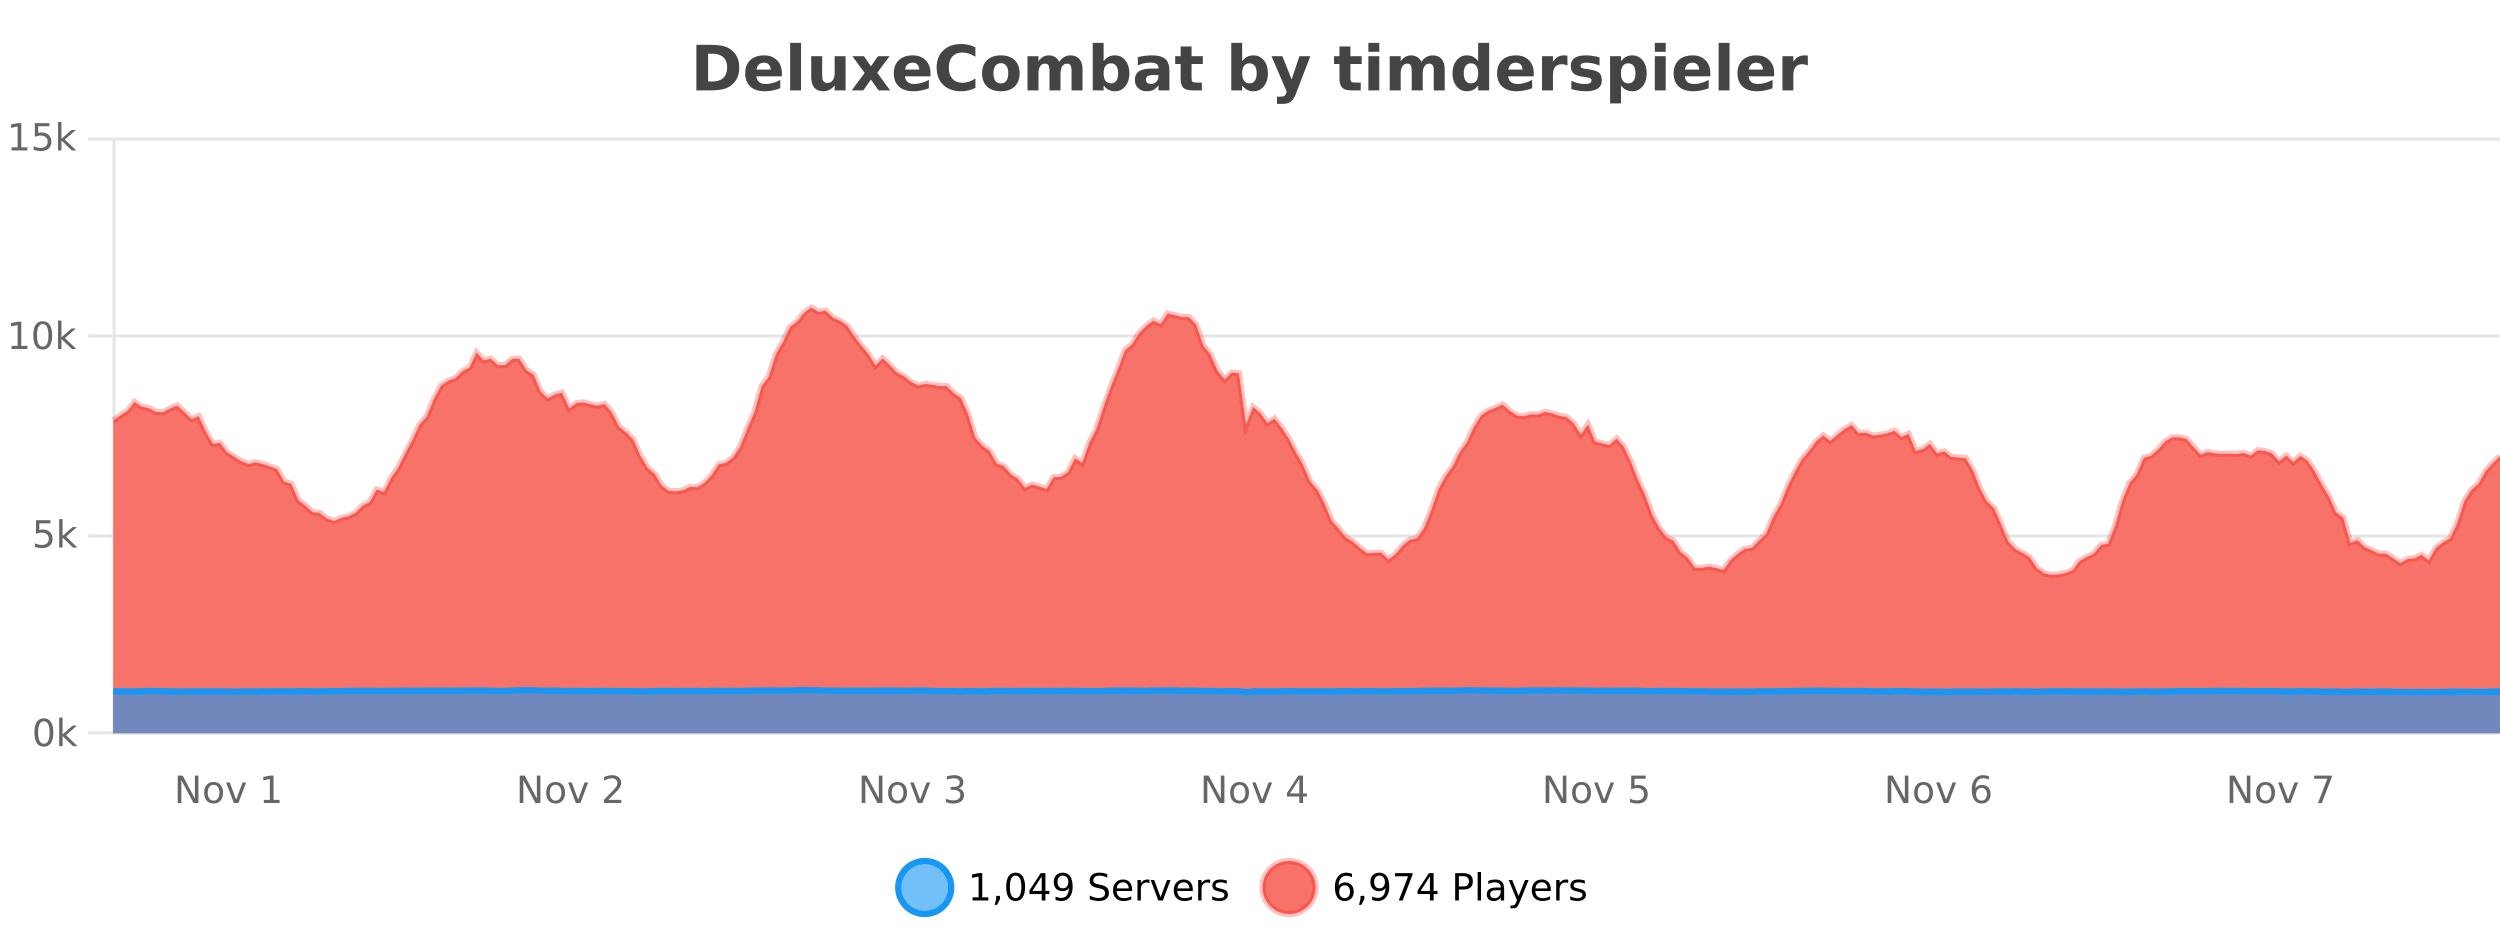
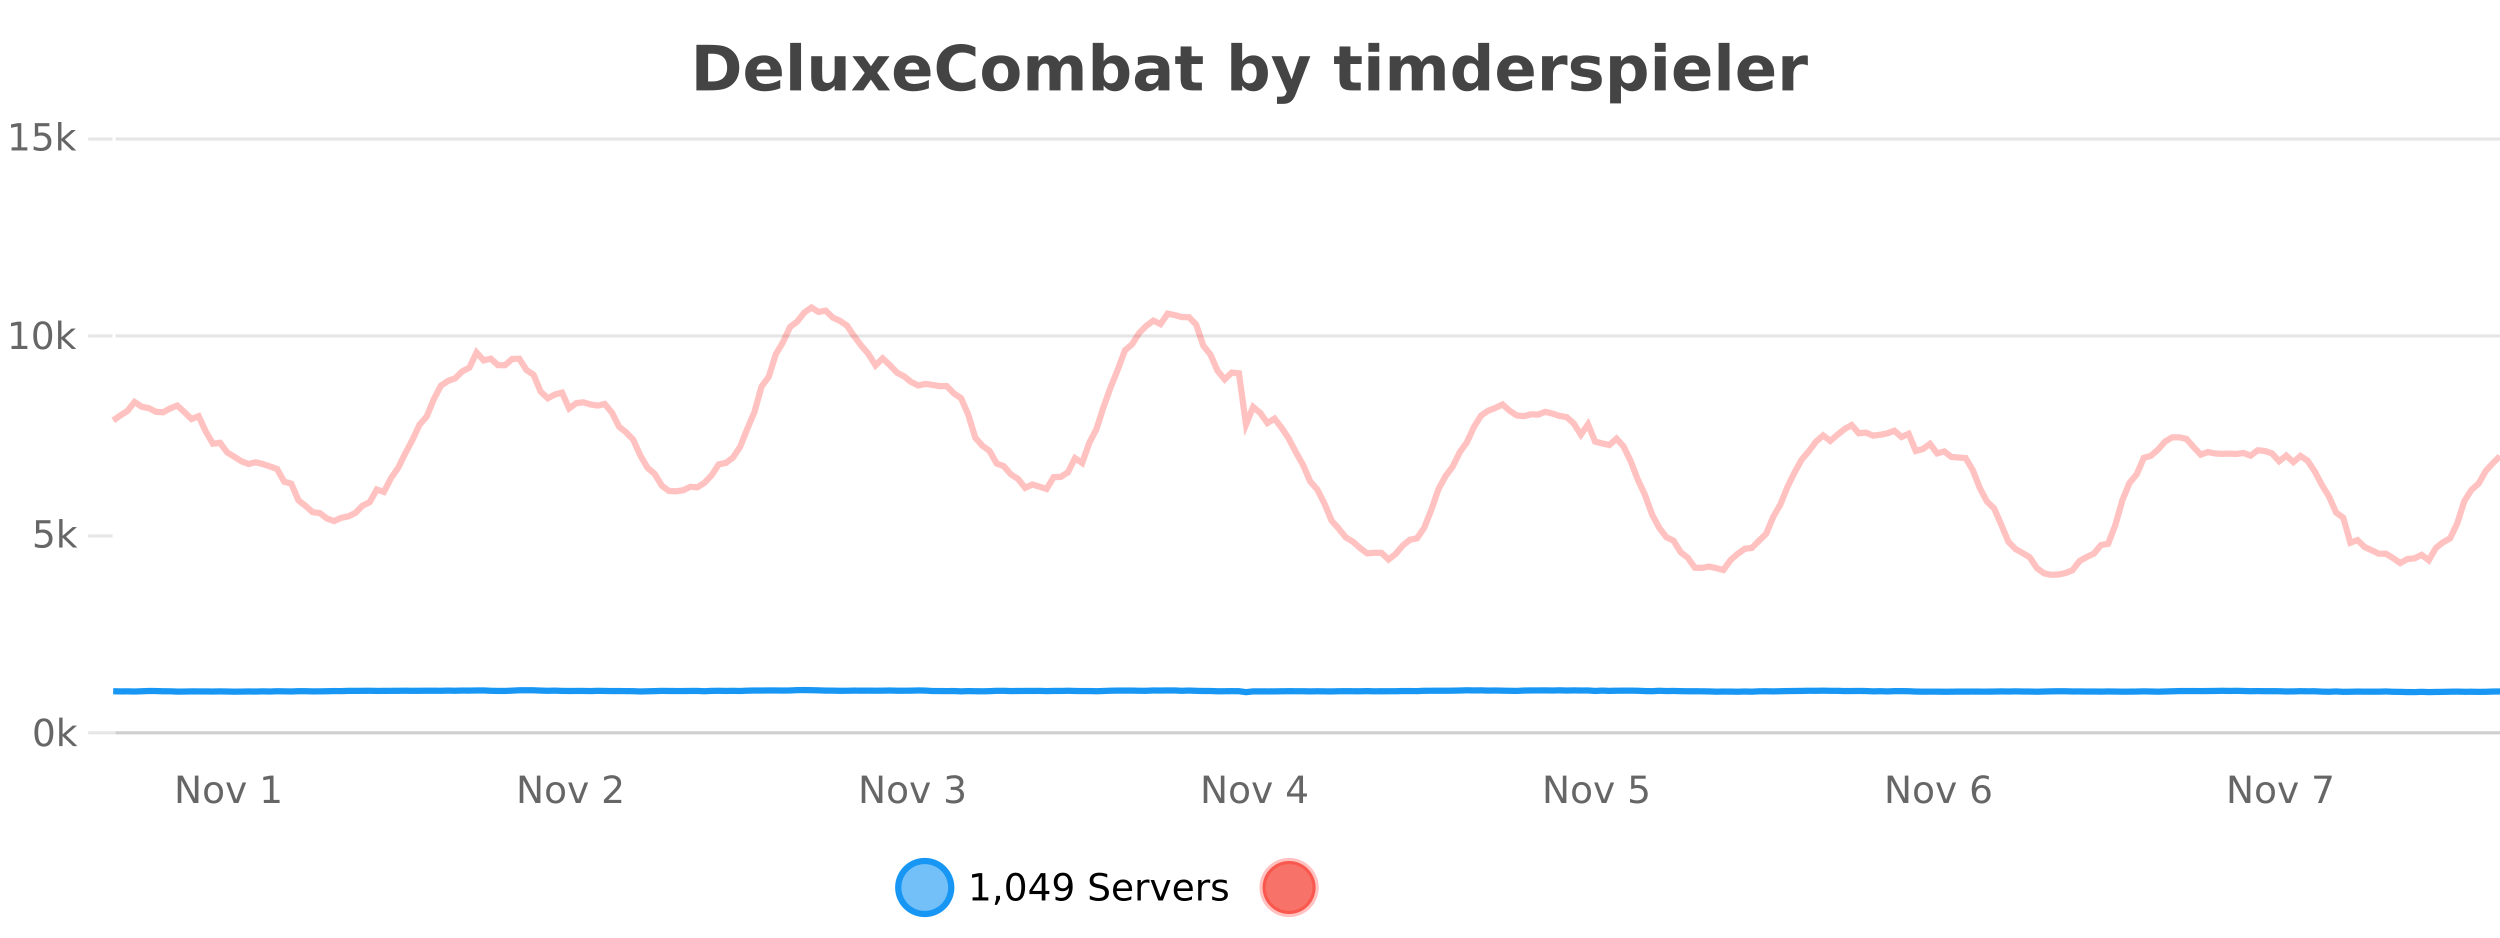
<svg xmlns="http://www.w3.org/2000/svg" width="800pt" height="300pt" viewBox="0 0 800 300" version="1.1">
  <defs>
    <clipPath id="clip1">
      <path d="M 259 263 L 333 263 L 333 300 L 259 300 Z M 259 263 " />
    </clipPath>
    <clipPath id="clip2">
      <path d="M 375 263 L 450 263 L 450 300 L 375 300 Z M 375 263 " />
    </clipPath>
    <clipPath id="clip3">
      <path d="M 36.219 98 L 800 98 L 800 234.602 L 36.219 234.602 Z M 36.219 98 " />
    </clipPath>
    <clipPath id="clip4">
      <path d="M 35.219 70 L 800 70 L 800 213 L 35.219 213 Z M 35.219 70 " />
    </clipPath>
    <clipPath id="clip5">
      <path d="M 36.219 220 L 800 220 L 800 234.602 L 36.219 234.602 Z M 36.219 220 " />
    </clipPath>
    <clipPath id="clip6">
      <path d="M 35.219 192 L 800 192 L 800 235.602 L 35.219 235.602 Z M 35.219 192 " />
    </clipPath>
  </defs>
  <g id="surface2307096">
    <rect x="0" y="0" width="800" height="300" style="fill:rgb(100%,100%,100%);fill-opacity:1;stroke:none;" />
    <path style="fill:none;stroke-width:1;stroke-linecap:butt;stroke-linejoin:miter;stroke:rgb(0%,0%,0%);stroke-opacity:0.098;stroke-miterlimit:10;" d="M 37 234.5 L 800 234.5 " />
    <path style="fill:none;stroke-width:1;stroke-linecap:butt;stroke-linejoin:miter;stroke:rgb(0%,0%,0%);stroke-opacity:0.098;stroke-miterlimit:10;" d="M 28.219 234.5 L 36 234.5 " />
-     <path style="fill:none;stroke-width:1;stroke-linecap:butt;stroke-linejoin:miter;stroke:rgb(0%,0%,0%);stroke-opacity:0.098;stroke-miterlimit:10;" d="M 37 171.5 L 800 171.5 " />
    <path style="fill:none;stroke-width:1;stroke-linecap:butt;stroke-linejoin:miter;stroke:rgb(0%,0%,0%);stroke-opacity:0.098;stroke-miterlimit:10;" d="M 28.219 171.5 L 36 171.5 " />
    <path style="fill:none;stroke-width:1;stroke-linecap:butt;stroke-linejoin:miter;stroke:rgb(0%,0%,0%);stroke-opacity:0.098;stroke-miterlimit:10;" d="M 37 107.5 L 800 107.5 " />
    <path style="fill:none;stroke-width:1;stroke-linecap:butt;stroke-linejoin:miter;stroke:rgb(0%,0%,0%);stroke-opacity:0.098;stroke-miterlimit:10;" d="M 28.219 107.5 L 36 107.5 " />
    <path style="fill:none;stroke-width:1;stroke-linecap:butt;stroke-linejoin:miter;stroke:rgb(0%,0%,0%);stroke-opacity:0.098;stroke-miterlimit:10;" d="M 37 44.5 L 800 44.5 " />
    <path style="fill:none;stroke-width:1;stroke-linecap:butt;stroke-linejoin:miter;stroke:rgb(0%,0%,0%);stroke-opacity:0.098;stroke-miterlimit:10;" d="M 28.219 44.5 L 36 44.5 " />
    <path style=" stroke:none;fill-rule:nonzero;fill:rgb(9.02%,58.824%,95.294%);fill-opacity:0.6;" d="M 304.402 284 C 304.402 288.688 300.605 292.484 295.918 292.484 C 291.234 292.484 287.434 288.688 287.434 284 C 287.434 279.312 291.234 275.516 295.918 275.516 C 300.605 275.516 304.402 279.312 304.402 284 Z M 304.402 284 " />
    <g clip-path="url(#clip1)" clip-rule="nonzero">
      <path style="fill:none;stroke-width:2;stroke-linecap:butt;stroke-linejoin:miter;stroke:rgb(9.02%,58.824%,95.294%);stroke-opacity:1;stroke-miterlimit:10;" d="M 304.402 284 C 304.402 288.688 300.605 292.484 295.918 292.484 C 291.234 292.484 287.434 288.688 287.434 284 C 287.434 279.312 291.234 275.516 295.918 275.516 C 300.605 275.516 304.402 279.312 304.402 284 Z M 304.402 284 " />
    </g>
    <path style=" stroke:none;fill-rule:nonzero;fill:rgb(0%,0%,0%);fill-opacity:1;" d="M 311.219 287.156 L 313.156 287.156 L 313.156 280.484 L 311.047 280.906 L 311.047 279.828 L 313.141 279.406 L 314.328 279.406 L 314.328 287.156 L 316.266 287.156 L 316.266 288.156 L 311.219 288.156 Z M 318.773 286.672 L 320.008 286.672 L 320.008 287.672 L 319.055 289.547 L 318.289 289.547 L 318.773 287.672 Z M 324.992 280.188 C 324.387 280.188 323.93 280.492 323.617 281.094 C 323.312 281.688 323.164 282.59 323.164 283.797 C 323.164 284.996 323.312 285.898 323.617 286.5 C 323.93 287.094 324.387 287.391 324.992 287.391 C 325.605 287.391 326.062 287.094 326.367 286.5 C 326.68 285.898 326.836 284.996 326.836 283.797 C 326.836 282.59 326.68 281.688 326.367 281.094 C 326.062 280.492 325.605 280.188 324.992 280.188 Z M 324.992 279.25 C 325.969 279.25 326.719 279.641 327.242 280.422 C 327.762 281.195 328.023 282.32 328.023 283.797 C 328.023 285.266 327.762 286.391 327.242 287.172 C 326.719 287.945 325.969 288.328 324.992 288.328 C 324.012 288.328 323.262 287.945 322.742 287.172 C 322.23 286.391 321.977 285.266 321.977 283.797 C 321.977 282.32 322.23 281.195 322.742 280.422 C 323.262 279.641 324.012 279.25 324.992 279.25 Z M 333.348 280.438 L 330.363 285.109 L 333.348 285.109 Z M 333.035 279.406 L 334.535 279.406 L 334.535 285.109 L 335.785 285.109 L 335.785 286.094 L 334.535 286.094 L 334.535 288.156 L 333.348 288.156 L 333.348 286.094 L 329.41 286.094 L 329.41 284.953 Z M 337.766 287.969 L 337.766 286.891 C 338.066 287.039 338.367 287.148 338.672 287.219 C 338.973 287.293 339.273 287.328 339.578 287.328 C 340.359 287.328 340.953 287.07 341.359 286.547 C 341.773 286.016 342.008 285.215 342.062 284.141 C 341.844 284.484 341.555 284.746 341.203 284.922 C 340.859 285.102 340.473 285.188 340.047 285.188 C 339.172 285.188 338.477 284.93 337.969 284.406 C 337.457 283.875 337.203 283.148 337.203 282.219 C 337.203 281.324 337.469 280.605 338 280.062 C 338.531 279.523 339.238 279.25 340.125 279.25 C 341.133 279.25 341.906 279.641 342.438 280.422 C 342.977 281.195 343.25 282.32 343.25 283.797 C 343.25 285.172 342.922 286.273 342.266 287.094 C 341.609 287.918 340.727 288.328 339.625 288.328 C 339.32 288.328 339.02 288.297 338.719 288.234 C 338.414 288.18 338.098 288.094 337.766 287.969 Z M 340.125 284.266 C 340.656 284.266 341.078 284.086 341.391 283.719 C 341.703 283.355 341.859 282.855 341.859 282.219 C 341.859 281.594 341.703 281.102 341.391 280.734 C 341.078 280.371 340.656 280.188 340.125 280.188 C 339.594 280.188 339.172 280.371 338.859 280.734 C 338.555 281.102 338.406 281.594 338.406 282.219 C 338.406 282.855 338.555 283.355 338.859 283.719 C 339.172 284.086 339.594 284.266 340.125 284.266 Z M 354.32 279.688 L 354.32 280.844 C 353.871 280.637 353.445 280.48 353.039 280.375 C 352.641 280.262 352.262 280.203 351.898 280.203 C 351.25 280.203 350.75 280.328 350.398 280.578 C 350.055 280.828 349.883 281.188 349.883 281.656 C 349.883 282.043 349.996 282.336 350.227 282.531 C 350.453 282.73 350.898 282.887 351.555 283 L 352.258 283.156 C 353.141 283.324 353.793 283.621 354.211 284.047 C 354.637 284.465 354.852 285.027 354.852 285.734 C 354.852 286.59 354.562 287.234 353.992 287.672 C 353.43 288.109 352.594 288.328 351.492 288.328 C 351.086 288.328 350.648 288.281 350.18 288.188 C 349.711 288.094 349.227 287.953 348.727 287.766 L 348.727 286.547 C 349.203 286.82 349.672 287.023 350.133 287.156 C 350.602 287.293 351.055 287.359 351.492 287.359 C 352.168 287.359 352.688 287.23 353.055 286.969 C 353.43 286.699 353.617 286.32 353.617 285.828 C 353.617 285.402 353.48 285.07 353.211 284.828 C 352.949 284.578 352.516 284.398 351.914 284.281 L 351.195 284.141 C 350.309 283.965 349.668 283.688 349.273 283.312 C 348.887 282.938 348.695 282.418 348.695 281.75 C 348.695 280.969 348.965 280.359 349.508 279.922 C 350.047 279.477 350.797 279.25 351.758 279.25 C 352.172 279.25 352.59 279.289 353.008 279.359 C 353.434 279.434 353.871 279.543 354.32 279.688 Z M 362.266 284.609 L 362.266 285.125 L 357.297 285.125 C 357.348 285.875 357.57 286.445 357.969 286.828 C 358.375 287.215 358.93 287.406 359.641 287.406 C 360.055 287.406 360.457 287.359 360.844 287.266 C 361.238 287.164 361.629 287.008 362.016 286.797 L 362.016 287.828 C 361.617 287.984 361.219 288.105 360.812 288.188 C 360.406 288.281 359.992 288.328 359.578 288.328 C 358.535 288.328 357.707 288.027 357.094 287.422 C 356.477 286.809 356.172 285.98 356.172 284.938 C 356.172 283.867 356.461 283.016 357.047 282.391 C 357.629 281.758 358.41 281.438 359.391 281.438 C 360.273 281.438 360.973 281.727 361.484 282.297 C 362.004 282.859 362.266 283.633 362.266 284.609 Z M 361.188 284.281 C 361.176 283.699 361.008 283.23 360.688 282.875 C 360.363 282.523 359.938 282.344 359.406 282.344 C 358.801 282.344 358.316 282.516 357.953 282.859 C 357.598 283.203 357.395 283.684 357.344 284.297 Z M 367.836 282.594 C 367.711 282.531 367.574 282.484 367.43 282.453 C 367.293 282.414 367.137 282.391 366.961 282.391 C 366.355 282.391 365.887 282.59 365.555 282.984 C 365.23 283.383 365.07 283.953 365.07 284.703 L 365.07 288.156 L 363.992 288.156 L 363.992 281.594 L 365.07 281.594 L 365.07 282.609 C 365.297 282.215 365.594 281.922 365.961 281.734 C 366.324 281.539 366.766 281.438 367.289 281.438 C 367.359 281.438 367.438 281.445 367.523 281.453 C 367.617 281.465 367.715 281.48 367.82 281.5 Z M 368.195 281.594 L 369.336 281.594 L 371.383 287.094 L 373.445 281.594 L 374.586 281.594 L 372.117 288.156 L 370.648 288.156 Z M 381.688 284.609 L 381.688 285.125 L 376.719 285.125 C 376.77 285.875 376.992 286.445 377.391 286.828 C 377.797 287.215 378.352 287.406 379.062 287.406 C 379.477 287.406 379.879 287.359 380.266 287.266 C 380.66 287.164 381.051 287.008 381.438 286.797 L 381.438 287.828 C 381.039 287.984 380.641 288.105 380.234 288.188 C 379.828 288.281 379.414 288.328 379 288.328 C 377.957 288.328 377.129 288.027 376.516 287.422 C 375.898 286.809 375.594 285.98 375.594 284.938 C 375.594 283.867 375.883 283.016 376.469 282.391 C 377.051 281.758 377.832 281.438 378.812 281.438 C 379.695 281.438 380.395 281.727 380.906 282.297 C 381.426 282.859 381.688 283.633 381.688 284.609 Z M 380.609 284.281 C 380.598 283.699 380.43 283.23 380.109 282.875 C 379.785 282.523 379.359 282.344 378.828 282.344 C 378.223 282.344 377.738 282.516 377.375 282.859 C 377.02 283.203 376.816 283.684 376.766 284.297 Z M 387.258 282.594 C 387.133 282.531 386.996 282.484 386.852 282.453 C 386.715 282.414 386.559 282.391 386.383 282.391 C 385.777 282.391 385.309 282.59 384.977 282.984 C 384.652 283.383 384.492 283.953 384.492 284.703 L 384.492 288.156 L 383.414 288.156 L 383.414 281.594 L 384.492 281.594 L 384.492 282.609 C 384.719 282.215 385.016 281.922 385.383 281.734 C 385.746 281.539 386.188 281.438 386.711 281.438 C 386.781 281.438 386.859 281.445 386.945 281.453 C 387.039 281.465 387.137 281.48 387.242 281.5 Z M 392.562 281.781 L 392.562 282.812 C 392.258 282.656 391.941 282.543 391.609 282.469 C 391.285 282.387 390.945 282.344 390.594 282.344 C 390.062 282.344 389.66 282.43 389.391 282.594 C 389.117 282.75 388.984 282.996 388.984 283.328 C 388.984 283.578 389.078 283.777 389.266 283.922 C 389.461 284.059 389.852 284.188 390.438 284.312 L 390.797 284.406 C 391.566 284.562 392.113 284.793 392.438 285.094 C 392.758 285.398 392.922 285.812 392.922 286.344 C 392.922 286.961 392.676 287.445 392.188 287.797 C 391.707 288.152 391.047 288.328 390.203 288.328 C 389.848 288.328 389.477 288.289 389.094 288.219 C 388.719 288.156 388.32 288.059 387.906 287.922 L 387.906 286.797 C 388.301 287.008 388.691 287.164 389.078 287.266 C 389.461 287.371 389.848 287.422 390.234 287.422 C 390.734 287.422 391.117 287.34 391.391 287.172 C 391.672 286.996 391.812 286.746 391.812 286.422 C 391.812 286.133 391.711 285.906 391.516 285.75 C 391.316 285.594 390.883 285.445 390.219 285.297 L 389.844 285.219 C 389.176 285.074 388.691 284.855 388.391 284.562 C 388.098 284.273 387.953 283.875 387.953 283.375 C 387.953 282.75 388.172 282.273 388.609 281.938 C 389.047 281.605 389.664 281.438 390.469 281.438 C 390.863 281.438 391.238 281.469 391.594 281.531 C 391.945 281.586 392.27 281.668 392.562 281.781 Z M 305.918 277.016 " />
    <path style=" stroke:none;fill-rule:nonzero;fill:rgb(96.863%,44.706%,40.784%);fill-opacity:1;" d="M 420.988 284 C 420.988 288.688 417.191 292.484 412.504 292.484 C 407.82 292.484 404.02 288.688 404.02 284 C 404.02 279.312 407.82 275.516 412.504 275.516 C 417.191 275.516 420.988 279.312 420.988 284 Z M 420.988 284 " />
    <g clip-path="url(#clip2)" clip-rule="nonzero">
      <path style="fill:none;stroke-width:2;stroke-linecap:butt;stroke-linejoin:miter;stroke:rgb(100%,4.706%,0%);stroke-opacity:0.247;stroke-miterlimit:10;" d="M 420.988 284 C 420.988 288.688 417.191 292.484 412.504 292.484 C 407.82 292.484 404.02 288.688 404.02 284 C 404.02 279.312 407.82 275.516 412.504 275.516 C 417.191 275.516 420.988 279.312 420.988 284 Z M 420.988 284 " />
    </g>
-     <path style=" stroke:none;fill-rule:nonzero;fill:rgb(0%,0%,0%);fill-opacity:1;" d="M 430.289 283.312 C 429.758 283.312 429.336 283.496 429.023 283.859 C 428.711 284.227 428.555 284.719 428.555 285.344 C 428.555 285.98 428.711 286.48 429.023 286.844 C 429.336 287.211 429.758 287.391 430.289 287.391 C 430.82 287.391 431.234 287.211 431.539 286.844 C 431.852 286.48 432.008 285.98 432.008 285.344 C 432.008 284.719 431.852 284.227 431.539 283.859 C 431.234 283.496 430.82 283.312 430.289 283.312 Z M 432.633 279.594 L 432.633 280.672 C 432.328 280.539 432.027 280.434 431.727 280.359 C 431.422 280.289 431.125 280.25 430.836 280.25 C 430.055 280.25 429.453 280.516 429.039 281.047 C 428.633 281.57 428.398 282.359 428.336 283.422 C 428.562 283.09 428.852 282.836 429.195 282.656 C 429.547 282.469 429.934 282.375 430.352 282.375 C 431.227 282.375 431.918 282.641 432.43 283.172 C 432.938 283.703 433.195 284.43 433.195 285.344 C 433.195 286.25 432.93 286.977 432.398 287.516 C 431.867 288.059 431.164 288.328 430.289 288.328 C 429.266 288.328 428.492 287.945 427.961 287.172 C 427.43 286.391 427.164 285.266 427.164 283.797 C 427.164 282.414 427.492 281.309 428.148 280.484 C 428.805 279.664 429.684 279.25 430.789 279.25 C 431.078 279.25 431.375 279.281 431.68 279.344 C 431.98 279.398 432.297 279.48 432.633 279.594 Z M 435.359 286.672 L 436.594 286.672 L 436.594 287.672 L 435.641 289.547 L 434.875 289.547 L 435.359 287.672 Z M 439.078 287.969 L 439.078 286.891 C 439.379 287.039 439.68 287.148 439.984 287.219 C 440.285 287.293 440.586 287.328 440.891 287.328 C 441.672 287.328 442.266 287.07 442.672 286.547 C 443.086 286.016 443.32 285.215 443.375 284.141 C 443.156 284.484 442.867 284.746 442.516 284.922 C 442.172 285.102 441.785 285.188 441.359 285.188 C 440.484 285.188 439.789 284.93 439.281 284.406 C 438.77 283.875 438.516 283.148 438.516 282.219 C 438.516 281.324 438.781 280.605 439.312 280.062 C 439.844 279.523 440.551 279.25 441.438 279.25 C 442.445 279.25 443.219 279.641 443.75 280.422 C 444.289 281.195 444.562 282.32 444.562 283.797 C 444.562 285.172 444.234 286.273 443.578 287.094 C 442.922 287.918 442.039 288.328 440.938 288.328 C 440.633 288.328 440.332 288.297 440.031 288.234 C 439.727 288.18 439.41 288.094 439.078 287.969 Z M 441.438 284.266 C 441.969 284.266 442.391 284.086 442.703 283.719 C 443.016 283.355 443.172 282.855 443.172 282.219 C 443.172 281.594 443.016 281.102 442.703 280.734 C 442.391 280.371 441.969 280.188 441.438 280.188 C 440.906 280.188 440.484 280.371 440.172 280.734 C 439.867 281.102 439.719 281.594 439.719 282.219 C 439.719 282.855 439.867 283.355 440.172 283.719 C 440.484 284.086 440.906 284.266 441.438 284.266 Z M 446.387 279.406 L 452.012 279.406 L 452.012 279.906 L 448.84 288.156 L 447.605 288.156 L 450.59 280.406 L 446.387 280.406 Z M 457.57 280.438 L 454.586 285.109 L 457.57 285.109 Z M 457.258 279.406 L 458.758 279.406 L 458.758 285.109 L 460.008 285.109 L 460.008 286.094 L 458.758 286.094 L 458.758 288.156 L 457.57 288.156 L 457.57 286.094 L 453.633 286.094 L 453.633 284.953 Z M 466.844 280.375 L 466.844 283.672 L 468.328 283.672 C 468.879 283.672 469.305 283.531 469.609 283.25 C 469.91 282.961 470.062 282.547 470.062 282.016 C 470.062 281.496 469.91 281.094 469.609 280.812 C 469.305 280.523 468.879 280.375 468.328 280.375 Z M 465.656 279.406 L 468.328 279.406 C 469.316 279.406 470.062 279.633 470.562 280.078 C 471.062 280.516 471.312 281.164 471.312 282.016 C 471.312 282.883 471.062 283.539 470.562 283.984 C 470.062 284.422 469.316 284.641 468.328 284.641 L 466.844 284.641 L 466.844 288.156 L 465.656 288.156 Z M 472.848 279.031 L 473.926 279.031 L 473.926 288.156 L 472.848 288.156 Z M 479.164 284.859 C 478.297 284.859 477.695 284.961 477.352 285.156 C 477.016 285.355 476.852 285.695 476.852 286.172 C 476.852 286.559 476.977 286.867 477.227 287.094 C 477.484 287.312 477.828 287.422 478.258 287.422 C 478.859 287.422 479.34 287.215 479.695 286.797 C 480.059 286.371 480.242 285.805 480.242 285.094 L 480.242 284.859 Z M 481.32 284.406 L 481.32 288.156 L 480.242 288.156 L 480.242 287.156 C 479.992 287.555 479.684 287.852 479.32 288.047 C 478.953 288.234 478.508 288.328 477.977 288.328 C 477.297 288.328 476.762 288.141 476.367 287.766 C 475.969 287.383 475.773 286.875 475.773 286.25 C 475.773 285.512 476.016 284.953 476.508 284.578 C 477.008 284.203 477.746 284.016 478.727 284.016 L 480.242 284.016 L 480.242 283.906 C 480.242 283.406 480.074 283.023 479.742 282.75 C 479.418 282.48 478.965 282.344 478.383 282.344 C 478.008 282.344 477.637 282.391 477.273 282.484 C 476.918 282.578 476.578 282.715 476.258 282.891 L 476.258 281.891 C 476.652 281.734 477.031 281.621 477.398 281.547 C 477.773 281.477 478.137 281.438 478.492 281.438 C 479.438 281.438 480.148 281.684 480.617 282.172 C 481.086 282.664 481.32 283.406 481.32 284.406 Z M 486.27 288.766 C 485.965 289.547 485.668 290.055 485.379 290.297 C 485.086 290.535 484.699 290.656 484.223 290.656 L 483.363 290.656 L 483.363 289.75 L 483.988 289.75 C 484.289 289.75 484.52 289.676 484.676 289.531 C 484.84 289.395 485.023 289.066 485.223 288.547 L 485.426 288.047 L 482.77 281.594 L 483.91 281.594 L 485.957 286.719 L 488.02 281.594 L 489.16 281.594 Z M 496.262 284.609 L 496.262 285.125 L 491.293 285.125 C 491.344 285.875 491.566 286.445 491.965 286.828 C 492.371 287.215 492.926 287.406 493.637 287.406 C 494.051 287.406 494.453 287.359 494.84 287.266 C 495.234 287.164 495.625 287.008 496.012 286.797 L 496.012 287.828 C 495.613 287.984 495.215 288.105 494.809 288.188 C 494.402 288.281 493.988 288.328 493.574 288.328 C 492.531 288.328 491.703 288.027 491.09 287.422 C 490.473 286.809 490.168 285.98 490.168 284.938 C 490.168 283.867 490.457 283.016 491.043 282.391 C 491.625 281.758 492.406 281.438 493.387 281.438 C 494.27 281.438 494.969 281.727 495.48 282.297 C 496 282.859 496.262 283.633 496.262 284.609 Z M 495.184 284.281 C 495.172 283.699 495.004 283.23 494.684 282.875 C 494.359 282.523 493.934 282.344 493.402 282.344 C 492.797 282.344 492.312 282.516 491.949 282.859 C 491.594 283.203 491.391 283.684 491.34 284.297 Z M 501.832 282.594 C 501.707 282.531 501.57 282.484 501.426 282.453 C 501.289 282.414 501.133 282.391 500.957 282.391 C 500.352 282.391 499.883 282.59 499.551 282.984 C 499.227 283.383 499.066 283.953 499.066 284.703 L 499.066 288.156 L 497.988 288.156 L 497.988 281.594 L 499.066 281.594 L 499.066 282.609 C 499.293 282.215 499.59 281.922 499.957 281.734 C 500.32 281.539 500.762 281.438 501.285 281.438 C 501.355 281.438 501.434 281.445 501.52 281.453 C 501.613 281.465 501.711 281.48 501.816 281.5 Z M 507.141 281.781 L 507.141 282.812 C 506.836 282.656 506.52 282.543 506.188 282.469 C 505.863 282.387 505.523 282.344 505.172 282.344 C 504.641 282.344 504.238 282.43 503.969 282.594 C 503.695 282.75 503.562 282.996 503.562 283.328 C 503.562 283.578 503.656 283.777 503.844 283.922 C 504.039 284.059 504.43 284.188 505.016 284.312 L 505.375 284.406 C 506.145 284.562 506.691 284.793 507.016 285.094 C 507.336 285.398 507.5 285.812 507.5 286.344 C 507.5 286.961 507.254 287.445 506.766 287.797 C 506.285 288.152 505.625 288.328 504.781 288.328 C 504.426 288.328 504.055 288.289 503.672 288.219 C 503.297 288.156 502.898 288.059 502.484 287.922 L 502.484 286.797 C 502.879 287.008 503.27 287.164 503.656 287.266 C 504.039 287.371 504.426 287.422 504.812 287.422 C 505.312 287.422 505.695 287.34 505.969 287.172 C 506.25 286.996 506.391 286.746 506.391 286.422 C 506.391 286.133 506.289 285.906 506.094 285.75 C 505.895 285.594 505.461 285.445 504.797 285.297 L 504.422 285.219 C 503.754 285.074 503.27 284.855 502.969 284.562 C 502.676 284.273 502.531 283.875 502.531 283.375 C 502.531 282.75 502.75 282.273 503.188 281.938 C 503.625 281.605 504.242 281.438 505.047 281.438 C 505.441 281.438 505.816 281.469 506.172 281.531 C 506.523 281.586 506.848 281.668 507.141 281.781 Z M 422.504 277.016 " />
    <path style=" stroke:none;fill-rule:nonzero;fill:rgb(26.667%,26.667%,26.667%);fill-opacity:1;" d="M 226.594 17.188 L 226.594 26.078 L 227.938 26.078 C 229.477 26.078 230.656 25.699 231.469 24.938 C 232.281 24.18 232.688 23.07 232.688 21.609 C 232.688 20.172 232.281 19.078 231.469 18.328 C 230.664 17.57 229.488 17.188 227.938 17.188 Z M 222.844 14.344 L 226.797 14.344 C 229.016 14.344 230.664 14.5 231.75 14.812 C 232.832 15.125 233.758 15.664 234.531 16.422 C 235.219 17.078 235.727 17.84 236.062 18.703 C 236.395 19.559 236.562 20.527 236.562 21.609 C 236.562 22.715 236.395 23.699 236.062 24.562 C 235.727 25.43 235.219 26.188 234.531 26.844 C 233.75 27.594 232.812 28.133 231.719 28.453 C 230.625 28.766 228.984 28.922 226.797 28.922 L 222.844 28.922 Z M 250.195 23.422 L 250.195 24.422 L 242.023 24.422 C 242.105 25.246 242.402 25.859 242.914 26.266 C 243.422 26.672 244.133 26.875 245.039 26.875 C 245.777 26.875 246.531 26.766 247.305 26.547 C 248.074 26.328 248.867 26 249.68 25.562 L 249.68 28.25 C 248.855 28.562 248.027 28.797 247.195 28.953 C 246.371 29.117 245.547 29.203 244.727 29.203 C 242.746 29.203 241.203 28.703 240.102 27.703 C 239.008 26.695 238.461 25.281 238.461 23.469 C 238.461 21.68 238.996 20.273 240.07 19.25 C 241.152 18.23 242.637 17.719 244.523 17.719 C 246.242 17.719 247.617 18.242 248.648 19.281 C 249.68 20.312 250.195 21.695 250.195 23.422 Z M 246.602 22.266 C 246.602 21.602 246.406 21.062 246.023 20.656 C 245.637 20.25 245.133 20.047 244.508 20.047 C 243.828 20.047 243.277 20.242 242.852 20.625 C 242.434 21 242.172 21.547 242.07 22.266 Z M 252.852 13.719 L 256.336 13.719 L 256.336 28.922 L 252.852 28.922 Z M 259.586 24.656 L 259.586 17.984 L 263.102 17.984 L 263.102 19.078 C 263.102 19.672 263.094 20.418 263.086 21.312 C 263.086 22.211 263.086 22.805 263.086 23.094 C 263.086 23.98 263.105 24.617 263.148 25 C 263.199 25.387 263.277 25.668 263.383 25.844 C 263.527 26.074 263.715 26.25 263.945 26.375 C 264.172 26.5 264.438 26.562 264.742 26.562 C 265.469 26.562 266.043 26.281 266.461 25.719 C 266.875 25.156 267.086 24.383 267.086 23.391 L 267.086 17.984 L 270.586 17.984 L 270.586 28.922 L 267.086 28.922 L 267.086 27.344 C 266.555 27.98 265.992 28.449 265.398 28.75 C 264.812 29.051 264.168 29.203 263.461 29.203 C 262.199 29.203 261.234 28.82 260.57 28.047 C 259.914 27.266 259.586 26.137 259.586 24.656 Z M 276.695 23.328 L 272.758 17.984 L 276.461 17.984 L 278.695 21.219 L 280.961 17.984 L 284.664 17.984 L 280.711 23.312 L 284.852 28.922 L 281.148 28.922 L 278.695 25.469 L 276.258 28.922 L 272.555 28.922 Z M 297.754 23.422 L 297.754 24.422 L 289.582 24.422 C 289.664 25.246 289.961 25.859 290.473 26.266 C 290.98 26.672 291.691 26.875 292.598 26.875 C 293.336 26.875 294.09 26.766 294.863 26.547 C 295.633 26.328 296.426 26 297.238 25.562 L 297.238 28.25 C 296.414 28.562 295.586 28.797 294.754 28.953 C 293.93 29.117 293.105 29.203 292.285 29.203 C 290.305 29.203 288.762 28.703 287.66 27.703 C 286.566 26.695 286.02 25.281 286.02 23.469 C 286.02 21.68 286.555 20.273 287.629 19.25 C 288.711 18.23 290.195 17.719 292.082 17.719 C 293.801 17.719 295.176 18.242 296.207 19.281 C 297.238 20.312 297.754 21.695 297.754 23.422 Z M 294.16 22.266 C 294.16 21.602 293.965 21.062 293.582 20.656 C 293.195 20.25 292.691 20.047 292.066 20.047 C 291.387 20.047 290.836 20.242 290.41 20.625 C 289.992 21 289.73 21.547 289.629 22.266 Z M 312.133 28.125 C 311.434 28.48 310.711 28.746 309.961 28.922 C 309.219 29.109 308.438 29.203 307.617 29.203 C 305.188 29.203 303.266 28.527 301.852 27.172 C 300.434 25.809 299.727 23.965 299.727 21.641 C 299.727 19.32 300.434 17.48 301.852 16.125 C 303.266 14.762 305.188 14.078 307.617 14.078 C 308.438 14.078 309.219 14.172 309.961 14.359 C 310.711 14.539 311.434 14.805 312.133 15.156 L 312.133 18.172 C 311.434 17.703 310.746 17.359 310.07 17.141 C 309.391 16.914 308.68 16.797 307.93 16.797 C 306.586 16.797 305.527 17.23 304.758 18.094 C 303.996 18.949 303.617 20.133 303.617 21.641 C 303.617 23.152 303.996 24.34 304.758 25.203 C 305.527 26.059 306.586 26.484 307.93 26.484 C 308.68 26.484 309.391 26.375 310.07 26.156 C 310.746 25.93 311.434 25.578 312.133 25.109 Z M 320.293 20.219 C 319.512 20.219 318.918 20.5 318.512 21.062 C 318.105 21.617 317.902 22.418 317.902 23.469 C 317.902 24.512 318.105 25.312 318.512 25.875 C 318.918 26.43 319.512 26.703 320.293 26.703 C 321.051 26.703 321.629 26.43 322.027 25.875 C 322.434 25.312 322.637 24.512 322.637 23.469 C 322.637 22.418 322.434 21.617 322.027 21.062 C 321.629 20.5 321.051 20.219 320.293 20.219 Z M 320.293 17.719 C 322.168 17.719 323.629 18.23 324.684 19.25 C 325.746 20.262 326.277 21.668 326.277 23.469 C 326.277 25.262 325.746 26.668 324.684 27.688 C 323.629 28.699 322.168 29.203 320.293 29.203 C 318.395 29.203 316.918 28.699 315.855 27.688 C 314.793 26.668 314.262 25.262 314.262 23.469 C 314.262 21.668 314.793 20.262 315.855 19.25 C 316.918 18.23 318.395 17.719 320.293 17.719 Z M 338.953 19.797 C 339.398 19.121 339.926 18.605 340.531 18.25 C 341.145 17.898 341.816 17.719 342.547 17.719 C 343.797 17.719 344.75 18.109 345.406 18.891 C 346.07 19.664 346.406 20.789 346.406 22.266 L 346.406 28.922 L 342.891 28.922 L 342.891 23.219 C 342.891 23.137 342.891 23.047 342.891 22.953 C 342.898 22.859 342.906 22.73 342.906 22.562 C 342.906 21.793 342.789 21.234 342.562 20.891 C 342.332 20.539 341.961 20.359 341.453 20.359 C 340.797 20.359 340.285 20.637 339.922 21.188 C 339.555 21.73 339.367 22.516 339.359 23.547 L 339.359 28.922 L 335.844 28.922 L 335.844 23.219 C 335.844 22.012 335.738 21.234 335.531 20.891 C 335.32 20.539 334.953 20.359 334.422 20.359 C 333.742 20.359 333.223 20.637 332.859 21.188 C 332.492 21.73 332.312 22.516 332.312 23.547 L 332.312 28.922 L 328.797 28.922 L 328.797 17.984 L 332.312 17.984 L 332.312 19.578 C 332.75 18.965 333.242 18.5 333.797 18.188 C 334.348 17.875 334.961 17.719 335.641 17.719 C 336.391 17.719 337.055 17.902 337.641 18.266 C 338.223 18.633 338.66 19.141 338.953 19.797 Z M 355.484 26.672 C 356.234 26.672 356.805 26.402 357.203 25.859 C 357.598 25.309 357.797 24.512 357.797 23.469 C 357.797 22.43 357.598 21.637 357.203 21.094 C 356.805 20.543 356.234 20.266 355.484 20.266 C 354.734 20.266 354.156 20.543 353.75 21.094 C 353.352 21.637 353.156 22.43 353.156 23.469 C 353.156 24.5 353.352 25.293 353.75 25.844 C 354.156 26.398 354.734 26.672 355.484 26.672 Z M 353.156 19.578 C 353.645 18.945 354.18 18.477 354.766 18.172 C 355.348 17.871 356.02 17.719 356.781 17.719 C 358.133 17.719 359.242 18.258 360.109 19.328 C 360.973 20.402 361.406 21.781 361.406 23.469 C 361.406 25.148 360.973 26.523 360.109 27.594 C 359.242 28.668 358.133 29.203 356.781 29.203 C 356.02 29.203 355.348 29.051 354.766 28.75 C 354.18 28.449 353.645 27.98 353.156 27.344 L 353.156 28.922 L 349.672 28.922 L 349.672 13.719 L 353.156 13.719 Z M 368.875 24 C 368.145 24 367.598 24.125 367.234 24.375 C 366.867 24.617 366.688 24.98 366.688 25.469 C 366.688 25.906 366.832 26.25 367.125 26.5 C 367.426 26.75 367.836 26.875 368.359 26.875 C 369.016 26.875 369.566 26.641 370.016 26.172 C 370.473 25.703 370.703 25.117 370.703 24.406 L 370.703 24 Z M 374.219 22.688 L 374.219 28.922 L 370.703 28.922 L 370.703 27.297 C 370.234 27.965 369.703 28.449 369.109 28.75 C 368.523 29.051 367.812 29.203 366.969 29.203 C 365.844 29.203 364.926 28.875 364.219 28.219 C 363.508 27.555 363.156 26.695 363.156 25.641 C 363.156 24.359 363.594 23.422 364.469 22.828 C 365.352 22.227 366.742 21.922 368.641 21.922 L 370.703 21.922 L 370.703 21.641 C 370.703 21.09 370.484 20.688 370.047 20.438 C 369.609 20.18 368.926 20.047 368 20.047 C 367.25 20.047 366.551 20.125 365.906 20.281 C 365.258 20.43 364.66 20.648 364.109 20.938 L 364.109 18.281 C 364.859 18.094 365.609 17.953 366.359 17.859 C 367.117 17.766 367.879 17.719 368.641 17.719 C 370.609 17.719 372.031 18.109 372.906 18.891 C 373.781 19.664 374.219 20.93 374.219 22.688 Z M 381.297 14.875 L 381.297 17.984 L 384.906 17.984 L 384.906 20.484 L 381.297 20.484 L 381.297 25.125 C 381.297 25.637 381.395 25.98 381.594 26.156 C 381.801 26.336 382.203 26.422 382.797 26.422 L 384.594 26.422 L 384.594 28.922 L 381.594 28.922 C 380.219 28.922 379.238 28.637 378.656 28.062 C 378.082 27.48 377.797 26.5 377.797 25.125 L 377.797 20.484 L 376.062 20.484 L 376.062 17.984 L 377.797 17.984 L 377.797 14.875 Z M 399.82 26.672 C 400.57 26.672 401.141 26.402 401.539 25.859 C 401.934 25.309 402.133 24.512 402.133 23.469 C 402.133 22.43 401.934 21.637 401.539 21.094 C 401.141 20.543 400.57 20.266 399.82 20.266 C 399.07 20.266 398.492 20.543 398.086 21.094 C 397.688 21.637 397.492 22.43 397.492 23.469 C 397.492 24.5 397.688 25.293 398.086 25.844 C 398.492 26.398 399.07 26.672 399.82 26.672 Z M 397.492 19.578 C 397.98 18.945 398.516 18.477 399.102 18.172 C 399.684 17.871 400.355 17.719 401.117 17.719 C 402.469 17.719 403.578 18.258 404.445 19.328 C 405.309 20.402 405.742 21.781 405.742 23.469 C 405.742 25.148 405.309 26.523 404.445 27.594 C 403.578 28.668 402.469 29.203 401.117 29.203 C 400.355 29.203 399.684 29.051 399.102 28.75 C 398.516 28.449 397.98 27.98 397.492 27.344 L 397.492 28.922 L 394.008 28.922 L 394.008 13.719 L 397.492 13.719 Z M 406.883 17.984 L 410.367 17.984 L 413.32 25.406 L 415.82 17.984 L 419.305 17.984 L 414.711 29.953 C 414.25 31.172 413.711 32.02 413.086 32.5 C 412.469 32.988 411.664 33.234 410.664 33.234 L 408.633 33.234 L 408.633 30.938 L 409.727 30.938 C 410.32 30.938 410.75 30.844 411.023 30.656 C 411.293 30.469 411.5 30.129 411.648 29.641 L 411.758 29.344 Z M 432.133 14.875 L 432.133 17.984 L 435.742 17.984 L 435.742 20.484 L 432.133 20.484 L 432.133 25.125 C 432.133 25.637 432.23 25.98 432.43 26.156 C 432.637 26.336 433.039 26.422 433.633 26.422 L 435.43 26.422 L 435.43 28.922 L 432.43 28.922 C 431.055 28.922 430.074 28.637 429.492 28.062 C 428.918 27.48 428.633 26.5 428.633 25.125 L 428.633 20.484 L 426.898 20.484 L 426.898 17.984 L 428.633 17.984 L 428.633 14.875 Z M 437.883 17.984 L 441.367 17.984 L 441.367 28.922 L 437.883 28.922 Z M 437.883 13.719 L 441.367 13.719 L 441.367 16.578 L 437.883 16.578 Z M 454.863 19.797 C 455.309 19.121 455.836 18.605 456.441 18.25 C 457.055 17.898 457.727 17.719 458.457 17.719 C 459.707 17.719 460.66 18.109 461.316 18.891 C 461.98 19.664 462.316 20.789 462.316 22.266 L 462.316 28.922 L 458.801 28.922 L 458.801 23.219 C 458.801 23.137 458.801 23.047 458.801 22.953 C 458.809 22.859 458.816 22.73 458.816 22.562 C 458.816 21.793 458.699 21.234 458.473 20.891 C 458.242 20.539 457.871 20.359 457.363 20.359 C 456.707 20.359 456.195 20.637 455.832 21.188 C 455.465 21.73 455.277 22.516 455.27 23.547 L 455.27 28.922 L 451.754 28.922 L 451.754 23.219 C 451.754 22.012 451.648 21.234 451.441 20.891 C 451.23 20.539 450.863 20.359 450.332 20.359 C 449.652 20.359 449.133 20.637 448.77 21.188 C 448.402 21.73 448.223 22.516 448.223 23.547 L 448.223 28.922 L 444.707 28.922 L 444.707 17.984 L 448.223 17.984 L 448.223 19.578 C 448.66 18.965 449.152 18.5 449.707 18.188 C 450.258 17.875 450.871 17.719 451.551 17.719 C 452.301 17.719 452.965 17.902 453.551 18.266 C 454.133 18.633 454.57 19.141 454.863 19.797 Z M 473.016 19.578 L 473.016 13.719 L 476.531 13.719 L 476.531 28.922 L 473.016 28.922 L 473.016 27.344 C 472.535 27.992 472.004 28.465 471.422 28.766 C 470.836 29.055 470.164 29.203 469.406 29.203 C 468.062 29.203 466.957 28.668 466.094 27.594 C 465.227 26.523 464.797 25.148 464.797 23.469 C 464.797 21.781 465.227 20.402 466.094 19.328 C 466.957 18.258 468.062 17.719 469.406 17.719 C 470.164 17.719 470.836 17.871 471.422 18.172 C 472.004 18.477 472.535 18.945 473.016 19.578 Z M 470.703 26.672 C 471.453 26.672 472.023 26.402 472.422 25.859 C 472.816 25.309 473.016 24.512 473.016 23.469 C 473.016 22.43 472.816 21.637 472.422 21.094 C 472.023 20.543 471.453 20.266 470.703 20.266 C 469.961 20.266 469.395 20.543 469 21.094 C 468.602 21.637 468.406 22.43 468.406 23.469 C 468.406 24.512 468.602 25.309 469 25.859 C 469.395 26.402 469.961 26.672 470.703 26.672 Z M 490.801 23.422 L 490.801 24.422 L 482.629 24.422 C 482.711 25.246 483.008 25.859 483.52 26.266 C 484.027 26.672 484.738 26.875 485.645 26.875 C 486.383 26.875 487.137 26.766 487.91 26.547 C 488.68 26.328 489.473 26 490.285 25.562 L 490.285 28.25 C 489.461 28.562 488.633 28.797 487.801 28.953 C 486.977 29.117 486.152 29.203 485.332 29.203 C 483.352 29.203 481.809 28.703 480.707 27.703 C 479.613 26.695 479.066 25.281 479.066 23.469 C 479.066 21.68 479.602 20.273 480.676 19.25 C 481.758 18.23 483.242 17.719 485.129 17.719 C 486.848 17.719 488.223 18.242 489.254 19.281 C 490.285 20.312 490.801 21.695 490.801 23.422 Z M 487.207 22.266 C 487.207 21.602 487.012 21.062 486.629 20.656 C 486.242 20.25 485.738 20.047 485.113 20.047 C 484.434 20.047 483.883 20.242 483.457 20.625 C 483.039 21 482.777 21.547 482.676 22.266 Z M 501.586 20.969 C 501.273 20.824 500.965 20.719 500.664 20.656 C 500.359 20.586 500.059 20.547 499.758 20.547 C 498.852 20.547 498.152 20.836 497.664 21.406 C 497.184 21.98 496.945 22.805 496.945 23.875 L 496.945 28.922 L 493.461 28.922 L 493.461 17.984 L 496.945 17.984 L 496.945 19.781 C 497.391 19.062 497.906 18.543 498.492 18.219 C 499.074 17.887 499.773 17.719 500.586 17.719 C 500.711 17.719 500.84 17.727 500.977 17.734 C 501.109 17.746 501.309 17.766 501.57 17.797 Z M 511.852 18.328 L 511.852 20.984 C 511.109 20.672 510.391 20.438 509.695 20.281 C 508.996 20.125 508.336 20.047 507.711 20.047 C 507.055 20.047 506.562 20.133 506.242 20.297 C 505.918 20.465 505.758 20.719 505.758 21.062 C 505.758 21.344 505.875 21.559 506.117 21.703 C 506.367 21.852 506.805 21.961 507.43 22.031 L 508.055 22.125 C 509.844 22.355 511.047 22.73 511.664 23.25 C 512.277 23.773 512.586 24.59 512.586 25.703 C 512.586 26.871 512.152 27.746 511.289 28.328 C 510.434 28.914 509.156 29.203 507.461 29.203 C 506.73 29.203 505.98 29.145 505.211 29.031 C 504.438 28.918 503.648 28.746 502.836 28.516 L 502.836 25.859 C 503.531 26.203 504.246 26.461 504.977 26.625 C 505.703 26.793 506.449 26.875 507.211 26.875 C 507.898 26.875 508.414 26.781 508.758 26.594 C 509.102 26.406 509.273 26.125 509.273 25.75 C 509.273 25.438 509.152 25.211 508.914 25.062 C 508.672 24.906 508.199 24.789 507.492 24.703 L 506.883 24.625 C 505.32 24.43 504.227 24.07 503.602 23.547 C 502.977 23.016 502.664 22.215 502.664 21.141 C 502.664 19.984 503.059 19.125 503.852 18.562 C 504.652 18 505.871 17.719 507.508 17.719 C 508.152 17.719 508.828 17.773 509.539 17.875 C 510.246 17.969 511.016 18.121 511.852 18.328 Z M 518.711 27.344 L 518.711 33.078 L 515.227 33.078 L 515.227 17.984 L 518.711 17.984 L 518.711 19.578 C 519.199 18.945 519.734 18.477 520.32 18.172 C 520.902 17.871 521.574 17.719 522.336 17.719 C 523.688 17.719 524.797 18.258 525.664 19.328 C 526.527 20.402 526.961 21.781 526.961 23.469 C 526.961 25.148 526.527 26.523 525.664 27.594 C 524.797 28.668 523.688 29.203 522.336 29.203 C 521.574 29.203 520.902 29.051 520.32 28.75 C 519.734 28.449 519.199 27.98 518.711 27.344 Z M 521.039 20.266 C 520.289 20.266 519.711 20.543 519.305 21.094 C 518.906 21.637 518.711 22.43 518.711 23.469 C 518.711 24.5 518.906 25.293 519.305 25.844 C 519.711 26.398 520.289 26.672 521.039 26.672 C 521.789 26.672 522.359 26.402 522.758 25.859 C 523.152 25.309 523.352 24.512 523.352 23.469 C 523.352 22.43 523.152 21.637 522.758 21.094 C 522.359 20.543 521.789 20.266 521.039 20.266 Z M 529.543 17.984 L 533.027 17.984 L 533.027 28.922 L 529.543 28.922 Z M 529.543 13.719 L 533.027 13.719 L 533.027 16.578 L 529.543 16.578 Z M 547.305 23.422 L 547.305 24.422 L 539.133 24.422 C 539.215 25.246 539.512 25.859 540.023 26.266 C 540.531 26.672 541.242 26.875 542.148 26.875 C 542.887 26.875 543.641 26.766 544.414 26.547 C 545.184 26.328 545.977 26 546.789 25.562 L 546.789 28.25 C 545.965 28.562 545.137 28.797 544.305 28.953 C 543.48 29.117 542.656 29.203 541.836 29.203 C 539.855 29.203 538.312 28.703 537.211 27.703 C 536.117 26.695 535.57 25.281 535.57 23.469 C 535.57 21.68 536.105 20.273 537.18 19.25 C 538.262 18.23 539.746 17.719 541.633 17.719 C 543.352 17.719 544.727 18.242 545.758 19.281 C 546.789 20.312 547.305 21.695 547.305 23.422 Z M 543.711 22.266 C 543.711 21.602 543.516 21.062 543.133 20.656 C 542.746 20.25 542.242 20.047 541.617 20.047 C 540.938 20.047 540.387 20.242 539.961 20.625 C 539.543 21 539.281 21.547 539.18 22.266 Z M 549.961 13.719 L 553.445 13.719 L 553.445 28.922 L 549.961 28.922 Z M 567.727 23.422 L 567.727 24.422 L 559.555 24.422 C 559.637 25.246 559.934 25.859 560.445 26.266 C 560.953 26.672 561.664 26.875 562.57 26.875 C 563.309 26.875 564.062 26.766 564.836 26.547 C 565.605 26.328 566.398 26 567.211 25.562 L 567.211 28.25 C 566.387 28.562 565.559 28.797 564.727 28.953 C 563.902 29.117 563.078 29.203 562.258 29.203 C 560.277 29.203 558.734 28.703 557.633 27.703 C 556.539 26.695 555.992 25.281 555.992 23.469 C 555.992 21.68 556.527 20.273 557.602 19.25 C 558.684 18.23 560.168 17.719 562.055 17.719 C 563.773 17.719 565.148 18.242 566.18 19.281 C 567.211 20.312 567.727 21.695 567.727 23.422 Z M 564.133 22.266 C 564.133 21.602 563.938 21.062 563.555 20.656 C 563.168 20.25 562.664 20.047 562.039 20.047 C 561.359 20.047 560.809 20.242 560.383 20.625 C 559.965 21 559.703 21.547 559.602 22.266 Z M 578.508 20.969 C 578.195 20.824 577.887 20.719 577.586 20.656 C 577.281 20.586 576.98 20.547 576.68 20.547 C 575.773 20.547 575.074 20.836 574.586 21.406 C 574.105 21.98 573.867 22.805 573.867 23.875 L 573.867 28.922 L 570.383 28.922 L 570.383 17.984 L 573.867 17.984 L 573.867 19.781 C 574.312 19.062 574.828 18.543 575.414 18.219 C 575.996 17.887 576.695 17.719 577.508 17.719 C 577.633 17.719 577.762 17.727 577.898 17.734 C 578.031 17.746 578.23 17.766 578.492 17.797 Z M 221 10.359 " />
    <path style="fill:none;stroke-width:1;stroke-linecap:butt;stroke-linejoin:miter;stroke:rgb(0%,0%,0%);stroke-opacity:0.098;stroke-miterlimit:10;" d="M 36 234.5 L 801 234.5 " />
    <path style=" stroke:none;fill-rule:nonzero;fill:rgb(40%,40%,40%);fill-opacity:1;" d="M 56.871 248.203 L 58.465 248.203 L 62.355 255.516 L 62.355 248.203 L 63.496 248.203 L 63.496 256.953 L 61.902 256.953 L 58.027 249.641 L 58.027 256.953 L 56.871 256.953 Z M 68.348 251.141 C 67.773 251.141 67.316 251.371 66.973 251.828 C 66.637 252.277 66.473 252.891 66.473 253.672 C 66.473 254.465 66.637 255.086 66.973 255.531 C 67.305 255.98 67.762 256.203 68.348 256.203 C 68.918 256.203 69.371 255.98 69.707 255.531 C 70.051 255.074 70.223 254.453 70.223 253.672 C 70.223 252.902 70.051 252.289 69.707 251.828 C 69.371 251.371 68.918 251.141 68.348 251.141 Z M 68.348 250.234 C 69.285 250.234 70.02 250.543 70.551 251.156 C 71.09 251.762 71.363 252.602 71.363 253.672 C 71.363 254.746 71.09 255.59 70.551 256.203 C 70.02 256.82 69.285 257.125 68.348 257.125 C 67.41 257.125 66.668 256.82 66.129 256.203 C 65.598 255.59 65.332 254.746 65.332 253.672 C 65.332 252.602 65.598 251.762 66.129 251.156 C 66.668 250.543 67.41 250.234 68.348 250.234 Z M 72.375 250.391 L 73.516 250.391 L 75.562 255.891 L 77.625 250.391 L 78.766 250.391 L 76.297 256.953 L 74.828 256.953 Z M 84.418 255.953 L 86.355 255.953 L 86.355 249.281 L 84.246 249.703 L 84.246 248.625 L 86.34 248.203 L 87.527 248.203 L 87.527 255.953 L 89.465 255.953 L 89.465 256.953 L 84.418 256.953 Z M 55.699 245.816 " />
    <path style=" stroke:none;fill-rule:nonzero;fill:rgb(40%,40%,40%);fill-opacity:1;" d="M 166.309 248.203 L 167.902 248.203 L 171.793 255.516 L 171.793 248.203 L 172.934 248.203 L 172.934 256.953 L 171.34 256.953 L 167.465 249.641 L 167.465 256.953 L 166.309 256.953 Z M 177.785 251.141 C 177.211 251.141 176.754 251.371 176.41 251.828 C 176.074 252.277 175.91 252.891 175.91 253.672 C 175.91 254.465 176.074 255.086 176.41 255.531 C 176.742 255.98 177.199 256.203 177.785 256.203 C 178.355 256.203 178.809 255.98 179.145 255.531 C 179.488 255.074 179.66 254.453 179.66 253.672 C 179.66 252.902 179.488 252.289 179.145 251.828 C 178.809 251.371 178.355 251.141 177.785 251.141 Z M 177.785 250.234 C 178.723 250.234 179.457 250.543 179.988 251.156 C 180.527 251.762 180.801 252.602 180.801 253.672 C 180.801 254.746 180.527 255.59 179.988 256.203 C 179.457 256.82 178.723 257.125 177.785 257.125 C 176.848 257.125 176.105 256.82 175.566 256.203 C 175.035 255.59 174.77 254.746 174.77 253.672 C 174.77 252.602 175.035 251.762 175.566 251.156 C 176.105 250.543 176.848 250.234 177.785 250.234 Z M 181.812 250.391 L 182.953 250.391 L 185 255.891 L 187.062 250.391 L 188.203 250.391 L 185.734 256.953 L 184.266 256.953 Z M 194.668 255.953 L 198.809 255.953 L 198.809 256.953 L 193.246 256.953 L 193.246 255.953 C 193.691 255.496 194.301 254.875 195.074 254.094 C 195.855 253.305 196.344 252.793 196.543 252.562 C 196.926 252.148 197.191 251.793 197.34 251.5 C 197.496 251.199 197.574 250.906 197.574 250.625 C 197.574 250.156 197.406 249.777 197.074 249.484 C 196.75 249.195 196.328 249.047 195.809 249.047 C 195.434 249.047 195.035 249.109 194.621 249.234 C 194.215 249.359 193.777 249.559 193.309 249.828 L 193.309 248.625 C 193.785 248.438 194.23 248.297 194.637 248.203 C 195.051 248.102 195.434 248.047 195.777 248.047 C 196.684 248.047 197.406 248.277 197.949 248.734 C 198.488 249.184 198.762 249.789 198.762 250.547 C 198.762 250.902 198.691 251.242 198.559 251.562 C 198.422 251.887 198.176 252.266 197.824 252.703 C 197.719 252.82 197.406 253.148 196.887 253.688 C 196.363 254.23 195.625 254.984 194.668 255.953 Z M 165.137 245.816 " />
    <path style=" stroke:none;fill-rule:nonzero;fill:rgb(40%,40%,40%);fill-opacity:1;" d="M 275.746 248.203 L 277.34 248.203 L 281.23 255.516 L 281.23 248.203 L 282.371 248.203 L 282.371 256.953 L 280.777 256.953 L 276.902 249.641 L 276.902 256.953 L 275.746 256.953 Z M 287.223 251.141 C 286.648 251.141 286.191 251.371 285.848 251.828 C 285.512 252.277 285.348 252.891 285.348 253.672 C 285.348 254.465 285.512 255.086 285.848 255.531 C 286.18 255.98 286.637 256.203 287.223 256.203 C 287.793 256.203 288.246 255.98 288.582 255.531 C 288.926 255.074 289.098 254.453 289.098 253.672 C 289.098 252.902 288.926 252.289 288.582 251.828 C 288.246 251.371 287.793 251.141 287.223 251.141 Z M 287.223 250.234 C 288.16 250.234 288.895 250.543 289.426 251.156 C 289.965 251.762 290.238 252.602 290.238 253.672 C 290.238 254.746 289.965 255.59 289.426 256.203 C 288.895 256.82 288.16 257.125 287.223 257.125 C 286.285 257.125 285.543 256.82 285.004 256.203 C 284.473 255.59 284.207 254.746 284.207 253.672 C 284.207 252.602 284.473 251.762 285.004 251.156 C 285.543 250.543 286.285 250.234 287.223 250.234 Z M 291.25 250.391 L 292.391 250.391 L 294.438 255.891 L 296.5 250.391 L 297.641 250.391 L 295.172 256.953 L 293.703 256.953 Z M 306.684 252.234 C 307.246 252.359 307.684 252.617 307.996 253 C 308.316 253.375 308.48 253.844 308.48 254.406 C 308.48 255.273 308.184 255.945 307.59 256.422 C 306.996 256.891 306.152 257.125 305.059 257.125 C 304.691 257.125 304.312 257.086 303.918 257.016 C 303.531 256.945 303.137 256.836 302.73 256.688 L 302.73 255.547 C 303.051 255.734 303.406 255.883 303.793 255.984 C 304.188 256.078 304.598 256.125 305.027 256.125 C 305.766 256.125 306.328 255.98 306.715 255.688 C 307.109 255.398 307.309 254.969 307.309 254.406 C 307.309 253.898 307.125 253.496 306.762 253.203 C 306.395 252.914 305.895 252.766 305.262 252.766 L 304.23 252.766 L 304.23 251.797 L 305.309 251.797 C 305.879 251.797 306.324 251.684 306.637 251.453 C 306.949 251.215 307.105 250.875 307.105 250.438 C 307.105 249.992 306.941 249.648 306.621 249.406 C 306.309 249.168 305.855 249.047 305.262 249.047 C 304.926 249.047 304.574 249.086 304.199 249.156 C 303.832 249.219 303.426 249.324 302.98 249.469 L 302.98 248.422 C 303.438 248.297 303.859 248.203 304.246 248.141 C 304.641 248.078 305.012 248.047 305.355 248.047 C 306.262 248.047 306.973 248.25 307.496 248.656 C 308.016 249.062 308.277 249.617 308.277 250.312 C 308.277 250.805 308.137 251.215 307.855 251.547 C 307.582 251.883 307.191 252.109 306.684 252.234 Z M 274.574 245.816 " />
    <path style=" stroke:none;fill-rule:nonzero;fill:rgb(40%,40%,40%);fill-opacity:1;" d="M 385.184 248.203 L 386.777 248.203 L 390.668 255.516 L 390.668 248.203 L 391.809 248.203 L 391.809 256.953 L 390.215 256.953 L 386.34 249.641 L 386.34 256.953 L 385.184 256.953 Z M 396.66 251.141 C 396.086 251.141 395.629 251.371 395.285 251.828 C 394.949 252.277 394.785 252.891 394.785 253.672 C 394.785 254.465 394.949 255.086 395.285 255.531 C 395.617 255.98 396.074 256.203 396.66 256.203 C 397.23 256.203 397.684 255.98 398.02 255.531 C 398.363 255.074 398.535 254.453 398.535 253.672 C 398.535 252.902 398.363 252.289 398.02 251.828 C 397.684 251.371 397.23 251.141 396.66 251.141 Z M 396.66 250.234 C 397.598 250.234 398.332 250.543 398.863 251.156 C 399.402 251.762 399.676 252.602 399.676 253.672 C 399.676 254.746 399.402 255.59 398.863 256.203 C 398.332 256.82 397.598 257.125 396.66 257.125 C 395.723 257.125 394.98 256.82 394.441 256.203 C 393.91 255.59 393.645 254.746 393.645 253.672 C 393.645 252.602 393.91 251.762 394.441 251.156 C 394.98 250.543 395.723 250.234 396.66 250.234 Z M 400.688 250.391 L 401.828 250.391 L 403.875 255.891 L 405.938 250.391 L 407.078 250.391 L 404.609 256.953 L 403.141 256.953 Z M 415.777 249.234 L 412.793 253.906 L 415.777 253.906 Z M 415.465 248.203 L 416.965 248.203 L 416.965 253.906 L 418.215 253.906 L 418.215 254.891 L 416.965 254.891 L 416.965 256.953 L 415.777 256.953 L 415.777 254.891 L 411.84 254.891 L 411.84 253.75 Z M 384.012 245.816 " />
    <path style=" stroke:none;fill-rule:nonzero;fill:rgb(40%,40%,40%);fill-opacity:1;" d="M 494.617 248.203 L 496.211 248.203 L 500.102 255.516 L 500.102 248.203 L 501.242 248.203 L 501.242 256.953 L 499.648 256.953 L 495.773 249.641 L 495.773 256.953 L 494.617 256.953 Z M 506.094 251.141 C 505.52 251.141 505.062 251.371 504.719 251.828 C 504.383 252.277 504.219 252.891 504.219 253.672 C 504.219 254.465 504.383 255.086 504.719 255.531 C 505.051 255.98 505.508 256.203 506.094 256.203 C 506.664 256.203 507.117 255.98 507.453 255.531 C 507.797 255.074 507.969 254.453 507.969 253.672 C 507.969 252.902 507.797 252.289 507.453 251.828 C 507.117 251.371 506.664 251.141 506.094 251.141 Z M 506.094 250.234 C 507.031 250.234 507.766 250.543 508.297 251.156 C 508.836 251.762 509.109 252.602 509.109 253.672 C 509.109 254.746 508.836 255.59 508.297 256.203 C 507.766 256.82 507.031 257.125 506.094 257.125 C 505.156 257.125 504.414 256.82 503.875 256.203 C 503.344 255.59 503.078 254.746 503.078 253.672 C 503.078 252.602 503.344 251.762 503.875 251.156 C 504.414 250.543 505.156 250.234 506.094 250.234 Z M 510.125 250.391 L 511.266 250.391 L 513.312 255.891 L 515.375 250.391 L 516.516 250.391 L 514.047 256.953 L 512.578 256.953 Z M 521.977 248.203 L 526.617 248.203 L 526.617 249.203 L 523.055 249.203 L 523.055 251.344 C 523.23 251.281 523.402 251.242 523.57 251.219 C 523.746 251.188 523.918 251.172 524.086 251.172 C 525.062 251.172 525.84 251.445 526.414 251.984 C 526.984 252.516 527.273 253.234 527.273 254.141 C 527.273 255.09 526.977 255.824 526.383 256.344 C 525.797 256.867 524.977 257.125 523.914 257.125 C 523.539 257.125 523.156 257.094 522.773 257.031 C 522.398 256.969 522.008 256.875 521.602 256.75 L 521.602 255.562 C 521.953 255.75 522.32 255.891 522.695 255.984 C 523.07 256.078 523.465 256.125 523.883 256.125 C 524.559 256.125 525.094 255.949 525.492 255.594 C 525.887 255.242 526.086 254.758 526.086 254.141 C 526.086 253.539 525.887 253.059 525.492 252.703 C 525.094 252.352 524.559 252.172 523.883 252.172 C 523.57 252.172 523.25 252.211 522.93 252.281 C 522.617 252.344 522.297 252.449 521.977 252.594 Z M 493.445 245.816 " />
    <path style=" stroke:none;fill-rule:nonzero;fill:rgb(40%,40%,40%);fill-opacity:1;" d="M 604.055 248.203 L 605.648 248.203 L 609.539 255.516 L 609.539 248.203 L 610.68 248.203 L 610.68 256.953 L 609.086 256.953 L 605.211 249.641 L 605.211 256.953 L 604.055 256.953 Z M 615.531 251.141 C 614.957 251.141 614.5 251.371 614.156 251.828 C 613.82 252.277 613.656 252.891 613.656 253.672 C 613.656 254.465 613.82 255.086 614.156 255.531 C 614.488 255.98 614.945 256.203 615.531 256.203 C 616.102 256.203 616.555 255.98 616.891 255.531 C 617.234 255.074 617.406 254.453 617.406 253.672 C 617.406 252.902 617.234 252.289 616.891 251.828 C 616.555 251.371 616.102 251.141 615.531 251.141 Z M 615.531 250.234 C 616.469 250.234 617.203 250.543 617.734 251.156 C 618.273 251.762 618.547 252.602 618.547 253.672 C 618.547 254.746 618.273 255.59 617.734 256.203 C 617.203 256.82 616.469 257.125 615.531 257.125 C 614.594 257.125 613.852 256.82 613.312 256.203 C 612.781 255.59 612.516 254.746 612.516 253.672 C 612.516 252.602 612.781 251.762 613.312 251.156 C 613.852 250.543 614.594 250.234 615.531 250.234 Z M 619.562 250.391 L 620.703 250.391 L 622.75 255.891 L 624.812 250.391 L 625.953 250.391 L 623.484 256.953 L 622.016 256.953 Z M 634.086 252.109 C 633.555 252.109 633.133 252.293 632.82 252.656 C 632.508 253.023 632.352 253.516 632.352 254.141 C 632.352 254.777 632.508 255.277 632.82 255.641 C 633.133 256.008 633.555 256.188 634.086 256.188 C 634.617 256.188 635.031 256.008 635.336 255.641 C 635.648 255.277 635.805 254.777 635.805 254.141 C 635.805 253.516 635.648 253.023 635.336 252.656 C 635.031 252.293 634.617 252.109 634.086 252.109 Z M 636.43 248.391 L 636.43 249.469 C 636.125 249.336 635.824 249.23 635.523 249.156 C 635.219 249.086 634.922 249.047 634.633 249.047 C 633.852 249.047 633.25 249.312 632.836 249.844 C 632.43 250.367 632.195 251.156 632.133 252.219 C 632.359 251.887 632.648 251.633 632.992 251.453 C 633.344 251.266 633.73 251.172 634.148 251.172 C 635.023 251.172 635.715 251.438 636.227 251.969 C 636.734 252.5 636.992 253.227 636.992 254.141 C 636.992 255.047 636.727 255.773 636.195 256.312 C 635.664 256.855 634.961 257.125 634.086 257.125 C 633.062 257.125 632.289 256.742 631.758 255.969 C 631.227 255.188 630.961 254.062 630.961 252.594 C 630.961 251.211 631.289 250.105 631.945 249.281 C 632.602 248.461 633.48 248.047 634.586 248.047 C 634.875 248.047 635.172 248.078 635.477 248.141 C 635.777 248.195 636.094 248.277 636.43 248.391 Z M 602.883 245.816 " />
    <path style=" stroke:none;fill-rule:nonzero;fill:rgb(40%,40%,40%);fill-opacity:1;" d="M 713.492 248.203 L 715.086 248.203 L 718.977 255.516 L 718.977 248.203 L 720.117 248.203 L 720.117 256.953 L 718.523 256.953 L 714.648 249.641 L 714.648 256.953 L 713.492 256.953 Z M 724.969 251.141 C 724.395 251.141 723.938 251.371 723.594 251.828 C 723.258 252.277 723.094 252.891 723.094 253.672 C 723.094 254.465 723.258 255.086 723.594 255.531 C 723.926 255.98 724.383 256.203 724.969 256.203 C 725.539 256.203 725.992 255.98 726.328 255.531 C 726.672 255.074 726.844 254.453 726.844 253.672 C 726.844 252.902 726.672 252.289 726.328 251.828 C 725.992 251.371 725.539 251.141 724.969 251.141 Z M 724.969 250.234 C 725.906 250.234 726.641 250.543 727.172 251.156 C 727.711 251.762 727.984 252.602 727.984 253.672 C 727.984 254.746 727.711 255.59 727.172 256.203 C 726.641 256.82 725.906 257.125 724.969 257.125 C 724.031 257.125 723.289 256.82 722.75 256.203 C 722.219 255.59 721.953 254.746 721.953 253.672 C 721.953 252.602 722.219 251.762 722.75 251.156 C 723.289 250.543 724.031 250.234 724.969 250.234 Z M 729 250.391 L 730.141 250.391 L 732.188 255.891 L 734.25 250.391 L 735.391 250.391 L 732.922 256.953 L 731.453 256.953 Z M 740.539 248.203 L 746.164 248.203 L 746.164 248.703 L 742.992 256.953 L 741.758 256.953 L 744.742 249.203 L 740.539 249.203 Z M 712.32 245.816 " />
-     <path style="fill:none;stroke-width:1;stroke-linecap:butt;stroke-linejoin:miter;stroke:rgb(0%,0%,0%);stroke-opacity:0.098;stroke-miterlimit:10;" d="M 36.5 44 L 36.5 235 " />
    <path style=" stroke:none;fill-rule:nonzero;fill:rgb(40%,40%,40%);fill-opacity:1;" d="M 14.031 230.789 C 13.426 230.789 12.969 231.094 12.656 231.695 C 12.352 232.289 12.203 233.191 12.203 234.398 C 12.203 235.598 12.352 236.5 12.656 237.102 C 12.969 237.695 13.426 237.992 14.031 237.992 C 14.645 237.992 15.102 237.695 15.406 237.102 C 15.719 236.5 15.875 235.598 15.875 234.398 C 15.875 233.191 15.719 232.289 15.406 231.695 C 15.102 231.094 14.645 230.789 14.031 230.789 Z M 14.031 229.852 C 15.008 229.852 15.758 230.242 16.281 231.023 C 16.801 231.797 17.062 232.922 17.062 234.398 C 17.062 235.867 16.801 236.992 16.281 237.773 C 15.758 238.547 15.008 238.93 14.031 238.93 C 13.051 238.93 12.301 238.547 11.781 237.773 C 11.27 236.992 11.016 235.867 11.016 234.398 C 11.016 232.922 11.27 231.797 11.781 231.023 C 12.301 230.242 13.051 229.852 14.031 229.852 Z M 18.945 229.633 L 20.023 229.633 L 20.023 235.023 L 23.242 232.195 L 24.617 232.195 L 21.133 235.258 L 24.773 238.758 L 23.367 238.758 L 20.023 235.555 L 20.023 238.758 L 18.945 238.758 Z M 10.219 227.617 " />
    <path style=" stroke:none;fill-rule:nonzero;fill:rgb(40%,40%,40%);fill-opacity:1;" d="M 11.516 166.469 L 16.156 166.469 L 16.156 167.469 L 12.594 167.469 L 12.594 169.609 C 12.77 169.547 12.941 169.508 13.109 169.484 C 13.285 169.453 13.457 169.438 13.625 169.438 C 14.602 169.438 15.379 169.711 15.953 170.25 C 16.523 170.781 16.812 171.5 16.812 172.406 C 16.812 173.355 16.516 174.09 15.922 174.609 C 15.336 175.133 14.516 175.391 13.453 175.391 C 13.078 175.391 12.695 175.359 12.312 175.297 C 11.938 175.234 11.547 175.141 11.141 175.016 L 11.141 173.828 C 11.492 174.016 11.859 174.156 12.234 174.25 C 12.609 174.344 13.004 174.391 13.422 174.391 C 14.098 174.391 14.633 174.215 15.031 173.859 C 15.426 173.508 15.625 173.023 15.625 172.406 C 15.625 171.805 15.426 171.324 15.031 170.969 C 14.633 170.617 14.098 170.438 13.422 170.438 C 13.109 170.438 12.789 170.477 12.469 170.547 C 12.156 170.609 11.836 170.715 11.516 170.859 Z M 18.945 166.094 L 20.023 166.094 L 20.023 171.484 L 23.242 168.656 L 24.617 168.656 L 21.133 171.719 L 24.773 175.219 L 23.367 175.219 L 20.023 172.016 L 20.023 175.219 L 18.945 175.219 Z M 10.219 164.082 " />
    <path style=" stroke:none;fill-rule:nonzero;fill:rgb(40%,40%,40%);fill-opacity:1;" d="M 3.703 110.688 L 5.641 110.688 L 5.641 104.016 L 3.531 104.438 L 3.531 103.359 L 5.625 102.938 L 6.812 102.938 L 6.812 110.688 L 8.75 110.688 L 8.75 111.688 L 3.703 111.688 Z M 13.664 103.719 C 13.059 103.719 12.602 104.023 12.289 104.625 C 11.984 105.219 11.836 106.121 11.836 107.328 C 11.836 108.527 11.984 109.43 12.289 110.031 C 12.602 110.625 13.059 110.922 13.664 110.922 C 14.277 110.922 14.734 110.625 15.039 110.031 C 15.352 109.43 15.508 108.527 15.508 107.328 C 15.508 106.121 15.352 105.219 15.039 104.625 C 14.734 104.023 14.277 103.719 13.664 103.719 Z M 13.664 102.781 C 14.641 102.781 15.391 103.172 15.914 103.953 C 16.434 104.727 16.695 105.852 16.695 107.328 C 16.695 108.797 16.434 109.922 15.914 110.703 C 15.391 111.477 14.641 111.859 13.664 111.859 C 12.684 111.859 11.934 111.477 11.414 110.703 C 10.902 109.922 10.648 108.797 10.648 107.328 C 10.648 105.852 10.902 104.727 11.414 103.953 C 11.934 103.172 12.684 102.781 13.664 102.781 Z M 18.582 102.562 L 19.66 102.562 L 19.66 107.953 L 22.879 105.125 L 24.254 105.125 L 20.77 108.188 L 24.41 111.688 L 23.004 111.688 L 19.66 108.484 L 19.66 111.688 L 18.582 111.688 Z M 2.219 100.551 " />
    <path style=" stroke:none;fill-rule:nonzero;fill:rgb(40%,40%,40%);fill-opacity:1;" d="M 3.703 47.156 L 5.641 47.156 L 5.641 40.484 L 3.531 40.906 L 3.531 39.828 L 5.625 39.406 L 6.812 39.406 L 6.812 47.156 L 8.75 47.156 L 8.75 48.156 L 3.703 48.156 Z M 11.148 39.406 L 15.789 39.406 L 15.789 40.406 L 12.227 40.406 L 12.227 42.547 C 12.402 42.484 12.574 42.445 12.742 42.422 C 12.918 42.391 13.09 42.375 13.258 42.375 C 14.234 42.375 15.012 42.648 15.586 43.188 C 16.156 43.719 16.445 44.438 16.445 45.344 C 16.445 46.293 16.148 47.027 15.555 47.547 C 14.969 48.07 14.148 48.328 13.086 48.328 C 12.711 48.328 12.328 48.297 11.945 48.234 C 11.57 48.172 11.18 48.078 10.773 47.953 L 10.773 46.766 C 11.125 46.953 11.492 47.094 11.867 47.188 C 12.242 47.281 12.637 47.328 13.055 47.328 C 13.73 47.328 14.266 47.152 14.664 46.797 C 15.059 46.445 15.258 45.961 15.258 45.344 C 15.258 44.742 15.059 44.262 14.664 43.906 C 14.266 43.555 13.73 43.375 13.055 43.375 C 12.742 43.375 12.422 43.414 12.102 43.484 C 11.789 43.547 11.469 43.652 11.148 43.797 Z M 18.582 39.031 L 19.66 39.031 L 19.66 44.422 L 22.879 41.594 L 24.254 41.594 L 20.77 44.656 L 24.41 48.156 L 23.004 48.156 L 19.66 44.953 L 19.66 48.156 L 18.582 48.156 Z M 2.219 37.016 " />
    <g clip-path="url(#clip3)" clip-rule="nonzero">
-       <path style=" stroke:none;fill-rule:nonzero;fill:rgb(96.863%,44.706%,40.784%);fill-opacity:1;" d="M 800 145.984 L 797.719 148.207 L 795.441 150.711 L 793.16 154.738 L 790.879 156.758 L 788.602 160.293 L 786.32 167.457 L 784.039 172.262 L 781.762 173.543 L 779.48 175.348 L 777.199 179.289 L 774.922 177.559 L 772.641 178.664 L 770.359 178.906 L 768.082 180.176 L 765.801 178.613 L 763.52 177.203 L 761.242 177.18 L 758.961 176.098 L 756.68 175.055 L 754.402 172.832 L 752.121 173.672 L 749.84 165.668 L 747.562 164.016 L 745.281 158.895 L 743 155.145 L 740.723 150.863 L 738.441 147.434 L 736.16 145.895 L 733.883 147.879 L 731.602 145.805 L 729.32 147.598 L 727.043 145.105 L 724.762 144.32 L 722.48 144.09 L 720.203 145.805 L 717.922 144.969 L 715.641 145.258 L 713.363 145.156 L 711.082 145.234 L 708.801 145.105 L 706.523 144.664 L 704.242 145.488 L 701.961 143.074 L 699.684 140.469 L 697.402 139.934 L 695.121 139.949 L 692.844 141.281 L 690.562 143.875 L 688.281 145.855 L 686.004 146.531 L 683.723 151.828 L 681.441 154.547 L 679.164 160.074 L 676.883 168.082 L 674.602 174.016 L 672.324 174.41 L 670.043 177.141 L 667.762 178.234 L 665.484 179.504 L 663.203 182.477 L 660.922 183.391 L 658.645 183.836 L 656.363 183.953 L 654.082 183.457 L 651.805 181.793 L 649.523 178.336 L 647.242 176.977 L 644.965 175.703 L 642.684 173.367 L 640.402 167.914 L 638.125 162.68 L 635.844 160.508 L 633.562 156.227 L 631.285 150.418 L 629.004 146.594 L 626.723 146.402 L 624.445 146.227 L 622.164 144.445 L 619.883 145.082 L 617.605 142.031 L 615.324 143.695 L 613.043 144.305 L 610.766 138.828 L 608.484 139.848 L 606.203 137.84 L 603.926 138.676 L 601.645 139.137 L 599.363 139.402 L 597.086 138.438 L 594.805 138.652 L 592.523 136.023 L 590.246 137.305 L 587.965 139.148 L 585.684 141.09 L 583.406 139.34 L 581.125 141.309 L 578.844 144.383 L 576.566 147.051 L 574.285 151.129 L 572.004 155.793 L 569.727 161.422 L 567.445 165.387 L 565.164 170.824 L 562.887 173.012 L 560.605 175.336 L 558.324 175.617 L 556.047 177.242 L 553.766 179.238 L 551.484 182.387 L 549.207 181.805 L 546.926 181.309 L 544.645 181.715 L 542.367 181.676 L 540.086 178.477 L 537.805 176.695 L 535.527 173.023 L 533.246 171.895 L 530.965 168.934 L 528.688 164.688 L 526.406 158.398 L 524.125 153.531 L 521.848 147.637 L 519.566 142.895 L 517.285 140.355 L 515.008 142.402 L 512.727 141.891 L 510.445 141.309 L 508.168 135.781 L 505.887 139.086 L 503.605 135.512 L 501.328 133.469 L 499.047 133.098 L 496.766 132.336 L 494.488 131.789 L 492.207 132.668 L 489.926 132.578 L 487.648 133.176 L 485.367 132.945 L 483.086 131.434 L 480.809 129.426 L 478.527 130.52 L 476.246 131.41 L 473.969 132.961 L 471.688 136.594 L 469.406 141.535 L 467.129 144.715 L 464.848 149.312 L 462.566 152.375 L 460.289 156.594 L 458.008 163.215 L 455.727 168.934 L 453.449 172.262 L 451.168 172.719 L 448.887 174.574 L 446.609 177.266 L 444.328 179.059 L 442.047 176.887 L 439.77 176.91 L 437.488 177.078 L 435.207 175.363 L 432.93 173.34 L 430.648 171.969 L 428.367 169.137 L 426.09 166.582 L 423.809 161.094 L 421.527 156.656 L 419.25 154.039 L 416.969 148.754 L 414.691 144.727 L 412.41 140.367 L 410.129 136.91 L 407.852 133.949 L 405.57 135.375 L 403.289 132.145 L 401.012 130.227 L 398.73 135.82 L 396.449 119.453 L 394.172 119.223 L 391.891 121.395 L 389.609 118.664 L 387.332 113.43 L 385.051 110.609 L 382.77 103.859 L 380.492 101.512 L 378.211 101.473 L 375.93 100.836 L 373.652 100.367 L 371.371 103.707 L 369.09 102.59 L 366.812 104.281 L 364.531 106.582 L 362.25 110.164 L 359.973 112.133 L 357.691 118.27 L 355.41 123.914 L 353.133 130.254 L 350.852 137.332 L 348.57 141.715 L 346.293 148.156 L 344.012 146.617 L 341.73 151.129 L 339.453 152.605 L 337.172 152.691 L 334.891 156.465 L 332.613 155.73 L 330.332 155.043 L 328.051 156.109 L 325.773 153.25 L 323.492 151.805 L 321.211 149.172 L 318.934 148.32 L 316.652 144.293 L 314.371 142.656 L 312.094 140.062 L 309.812 132.617 L 307.531 127.418 L 305.254 125.895 L 302.973 123.57 L 300.691 123.57 L 298.414 123.164 L 296.133 122.844 L 293.852 123.367 L 291.574 122.234 L 289.293 120.43 L 287.012 119.234 L 284.734 116.82 L 282.453 114.676 L 280.172 116.922 L 277.895 113.266 L 275.613 110.609 L 273.332 107.586 L 271.055 104.203 L 268.773 102.668 L 266.492 101.625 L 264.215 99.402 L 261.934 99.809 L 259.652 98.41 L 257.375 100.023 L 255.094 102.922 L 252.812 104.637 L 250.535 109.527 L 248.254 113.391 L 245.973 120.633 L 243.695 123.672 L 241.414 131.891 L 239.133 137.215 L 236.855 142.945 L 234.574 146.402 L 232.293 148.133 L 230.016 148.59 L 227.734 152.059 L 225.453 154.473 L 223.176 155.945 L 220.895 155.781 L 218.613 156.875 L 216.336 157.215 L 214.055 157.113 L 211.773 155.398 L 209.496 151.652 L 207.215 149.695 L 204.934 145.82 L 202.656 140.734 L 200.375 138.371 L 198.094 136.531 L 195.816 132.031 L 193.535 129.289 L 191.254 129.797 L 188.977 129.414 L 186.695 128.742 L 184.414 129.02 L 182.137 130.684 L 179.855 125.664 L 177.574 126.238 L 175.297 127.445 L 173.016 125.336 L 170.734 119.91 L 168.457 118.41 L 166.176 114.801 L 163.895 114.852 L 161.617 116.871 L 159.336 116.836 L 157.055 114.777 L 154.777 115.324 L 152.496 112.805 L 150.215 117.648 L 147.938 118.828 L 145.656 121.066 L 143.375 121.879 L 141.098 123.402 L 138.816 127.762 L 136.535 133.301 L 134.258 135.883 L 131.977 140.785 L 129.695 145.07 L 127.418 149.68 L 125.137 152.984 L 122.855 157.418 L 120.578 156.633 L 118.297 160.699 L 116.016 161.816 L 113.738 164.141 L 111.457 165.246 L 109.176 165.719 L 106.898 166.734 L 104.617 165.934 L 102.336 164.18 L 100.059 163.898 L 97.777 161.891 L 95.496 160.102 L 93.219 154.789 L 90.938 154.117 L 88.656 150.074 L 86.379 149.262 L 84.098 148.488 L 81.816 147.941 L 79.539 148.473 L 77.258 147.598 L 74.977 146.188 L 72.699 144.766 L 70.418 141.703 L 68.137 141.992 L 65.859 138.117 L 63.578 133.188 L 61.297 134.102 L 59.02 131.879 L 56.738 129.781 L 54.457 130.699 L 52.18 131.941 L 49.898 131.766 L 47.617 130.609 L 45.34 130.152 L 43.059 128.641 L 40.777 131.5 L 38.5 132.961 L 36.219 134.535 L 36.219 234.602 L 800 234.602 Z M 800 145.984 " />
-     </g>
+       </g>
    <g clip-path="url(#clip4)" clip-rule="nonzero">
      <path style="fill:none;stroke-width:2;stroke-linecap:butt;stroke-linejoin:miter;stroke:rgb(100%,4.706%,0%);stroke-opacity:0.247;stroke-miterlimit:10;" d="M 800 145.984 L 797.719 148.207 L 795.441 150.711 L 793.16 154.738 L 790.879 156.758 L 788.602 160.293 L 786.32 167.457 L 784.039 172.262 L 781.762 173.543 L 779.48 175.348 L 777.199 179.289 L 774.922 177.559 L 772.641 178.664 L 770.359 178.906 L 768.082 180.176 L 765.801 178.613 L 763.52 177.203 L 761.242 177.18 L 758.961 176.098 L 756.68 175.055 L 754.402 172.832 L 752.121 173.672 L 749.84 165.668 L 747.562 164.016 L 745.281 158.895 L 743 155.145 L 740.723 150.863 L 738.441 147.434 L 736.16 145.895 L 733.883 147.879 L 731.602 145.805 L 729.32 147.598 L 727.043 145.105 L 724.762 144.32 L 722.48 144.09 L 720.203 145.805 L 717.922 144.969 L 715.641 145.258 L 713.363 145.156 L 711.082 145.234 L 708.801 145.105 L 706.523 144.664 L 704.242 145.488 L 701.961 143.074 L 699.684 140.469 L 697.402 139.934 L 695.121 139.949 L 692.844 141.281 L 690.562 143.875 L 688.281 145.855 L 686.004 146.531 L 683.723 151.828 L 681.441 154.547 L 679.164 160.074 L 676.883 168.082 L 674.602 174.016 L 672.324 174.41 L 670.043 177.141 L 667.762 178.234 L 665.484 179.504 L 663.203 182.477 L 660.922 183.391 L 658.645 183.836 L 656.363 183.953 L 654.082 183.457 L 651.805 181.793 L 649.523 178.336 L 647.242 176.977 L 644.965 175.703 L 642.684 173.367 L 640.402 167.914 L 638.125 162.68 L 635.844 160.508 L 633.562 156.227 L 631.285 150.418 L 629.004 146.594 L 626.723 146.402 L 624.445 146.227 L 622.164 144.445 L 619.883 145.082 L 617.605 142.031 L 615.324 143.695 L 613.043 144.305 L 610.766 138.828 L 608.484 139.848 L 606.203 137.84 L 603.926 138.676 L 601.645 139.137 L 599.363 139.402 L 597.086 138.438 L 594.805 138.652 L 592.523 136.023 L 590.246 137.305 L 587.965 139.148 L 585.684 141.09 L 583.406 139.34 L 581.125 141.309 L 578.844 144.383 L 576.566 147.051 L 574.285 151.129 L 572.004 155.793 L 569.727 161.422 L 567.445 165.387 L 565.164 170.824 L 562.887 173.012 L 560.605 175.336 L 558.324 175.617 L 556.047 177.242 L 553.766 179.238 L 551.484 182.387 L 549.207 181.805 L 546.926 181.309 L 544.645 181.715 L 542.367 181.676 L 540.086 178.477 L 537.805 176.695 L 535.527 173.023 L 533.246 171.895 L 530.965 168.934 L 528.688 164.688 L 526.406 158.398 L 524.125 153.531 L 521.848 147.637 L 519.566 142.895 L 517.285 140.355 L 515.008 142.402 L 512.727 141.891 L 510.445 141.309 L 508.168 135.781 L 505.887 139.086 L 503.605 135.512 L 501.328 133.469 L 499.047 133.098 L 496.766 132.336 L 494.488 131.789 L 492.207 132.668 L 489.926 132.578 L 487.648 133.176 L 485.367 132.945 L 483.086 131.434 L 480.809 129.426 L 478.527 130.52 L 476.246 131.41 L 473.969 132.961 L 471.688 136.594 L 469.406 141.535 L 467.129 144.715 L 464.848 149.312 L 462.566 152.375 L 460.289 156.594 L 458.008 163.215 L 455.727 168.934 L 453.449 172.262 L 451.168 172.719 L 448.887 174.574 L 446.609 177.266 L 444.328 179.059 L 442.047 176.887 L 439.77 176.91 L 437.488 177.078 L 435.207 175.363 L 432.93 173.34 L 430.648 171.969 L 428.367 169.137 L 426.09 166.582 L 423.809 161.094 L 421.527 156.656 L 419.25 154.039 L 416.969 148.754 L 414.691 144.727 L 412.41 140.367 L 410.129 136.91 L 407.852 133.949 L 405.57 135.375 L 403.289 132.145 L 401.012 130.227 L 398.73 135.82 L 396.449 119.453 L 394.172 119.223 L 391.891 121.395 L 389.609 118.664 L 387.332 113.43 L 385.051 110.609 L 382.77 103.859 L 380.492 101.512 L 378.211 101.473 L 375.93 100.836 L 373.652 100.367 L 371.371 103.707 L 369.09 102.59 L 366.812 104.281 L 364.531 106.582 L 362.25 110.164 L 359.973 112.133 L 357.691 118.27 L 355.41 123.914 L 353.133 130.254 L 350.852 137.332 L 348.57 141.715 L 346.293 148.156 L 344.012 146.617 L 341.73 151.129 L 339.453 152.605 L 337.172 152.691 L 334.891 156.465 L 332.613 155.73 L 330.332 155.043 L 328.051 156.109 L 325.773 153.25 L 323.492 151.805 L 321.211 149.172 L 318.934 148.32 L 316.652 144.293 L 314.371 142.656 L 312.094 140.062 L 309.812 132.617 L 307.531 127.418 L 305.254 125.895 L 302.973 123.57 L 300.691 123.57 L 298.414 123.164 L 296.133 122.844 L 293.852 123.367 L 291.574 122.234 L 289.293 120.43 L 287.012 119.234 L 284.734 116.82 L 282.453 114.676 L 280.172 116.922 L 277.895 113.266 L 275.613 110.609 L 273.332 107.586 L 271.055 104.203 L 268.773 102.668 L 266.492 101.625 L 264.215 99.402 L 261.934 99.809 L 259.652 98.41 L 257.375 100.023 L 255.094 102.922 L 252.812 104.637 L 250.535 109.527 L 248.254 113.391 L 245.973 120.633 L 243.695 123.672 L 241.414 131.891 L 239.133 137.215 L 236.855 142.945 L 234.574 146.402 L 232.293 148.133 L 230.016 148.59 L 227.734 152.059 L 225.453 154.473 L 223.176 155.945 L 220.895 155.781 L 218.613 156.875 L 216.336 157.215 L 214.055 157.113 L 211.773 155.398 L 209.496 151.652 L 207.215 149.695 L 204.934 145.82 L 202.656 140.734 L 200.375 138.371 L 198.094 136.531 L 195.816 132.031 L 193.535 129.289 L 191.254 129.797 L 188.977 129.414 L 186.695 128.742 L 184.414 129.02 L 182.137 130.684 L 179.855 125.664 L 177.574 126.238 L 175.297 127.445 L 173.016 125.336 L 170.734 119.91 L 168.457 118.41 L 166.176 114.801 L 163.895 114.852 L 161.617 116.871 L 159.336 116.836 L 157.055 114.777 L 154.777 115.324 L 152.496 112.805 L 150.215 117.648 L 147.938 118.828 L 145.656 121.066 L 143.375 121.879 L 141.098 123.402 L 138.816 127.762 L 136.535 133.301 L 134.258 135.883 L 131.977 140.785 L 129.695 145.07 L 127.418 149.68 L 125.137 152.984 L 122.855 157.418 L 120.578 156.633 L 118.297 160.699 L 116.016 161.816 L 113.738 164.141 L 111.457 165.246 L 109.176 165.719 L 106.898 166.734 L 104.617 165.934 L 102.336 164.18 L 100.059 163.898 L 97.777 161.891 L 95.496 160.102 L 93.219 154.789 L 90.938 154.117 L 88.656 150.074 L 86.379 149.262 L 84.098 148.488 L 81.816 147.941 L 79.539 148.473 L 77.258 147.598 L 74.977 146.188 L 72.699 144.766 L 70.418 141.703 L 68.137 141.992 L 65.859 138.117 L 63.578 133.188 L 61.297 134.102 L 59.02 131.879 L 56.738 129.781 L 54.457 130.699 L 52.18 131.941 L 49.898 131.766 L 47.617 130.609 L 45.34 130.152 L 43.059 128.641 L 40.777 131.5 L 38.5 132.961 L 36.219 134.535 " />
    </g>
    <g clip-path="url(#clip5)" clip-rule="nonzero">
-       <path style=" stroke:none;fill-rule:nonzero;fill:rgb(9.02%,58.824%,95.294%);fill-opacity:0.6;" d="M 800 221.27 L 797.719 221.297 L 795.441 221.371 L 793.16 221.398 L 790.879 221.359 L 788.602 221.371 L 786.32 221.32 L 784.039 221.348 L 781.762 221.398 L 779.48 221.422 L 777.199 221.473 L 774.922 221.387 L 772.641 221.473 L 770.359 221.461 L 768.082 221.398 L 765.801 221.371 L 763.52 221.27 L 761.242 221.336 L 756.68 221.336 L 754.402 221.309 L 752.121 221.359 L 749.84 221.387 L 747.562 221.27 L 745.281 221.359 L 743 221.32 L 740.723 221.207 L 738.441 221.219 L 736.16 221.184 L 733.883 221.246 L 731.602 221.27 L 729.32 221.195 L 727.043 221.184 L 724.762 221.184 L 722.48 221.145 L 720.203 221.184 L 717.922 221.117 L 715.641 221.066 L 713.363 221.105 L 711.082 221.055 L 708.801 221.105 L 706.523 221.133 L 704.242 221.156 L 701.961 221.133 L 699.684 221.145 L 697.402 221.145 L 695.121 221.207 L 692.844 221.27 L 690.562 221.336 L 688.281 221.285 L 686.004 221.234 L 683.723 221.297 L 681.441 221.32 L 679.164 221.336 L 676.883 221.297 L 674.602 221.27 L 672.324 221.32 L 670.043 221.285 L 667.762 221.297 L 665.484 221.258 L 663.203 221.27 L 660.922 221.207 L 658.645 221.195 L 656.363 221.234 L 654.082 221.285 L 651.805 221.348 L 649.523 221.297 L 647.242 221.285 L 644.965 221.234 L 642.684 221.285 L 640.402 221.246 L 638.125 221.297 L 635.844 221.32 L 633.562 221.32 L 631.285 221.297 L 629.004 221.32 L 626.723 221.309 L 624.445 221.336 L 622.164 221.359 L 619.883 221.32 L 617.605 221.32 L 615.324 221.336 L 613.043 221.297 L 610.766 221.195 L 608.484 221.156 L 606.203 221.168 L 603.926 221.258 L 601.645 221.184 L 599.363 221.234 L 597.086 221.133 L 594.805 221.105 L 592.523 221.133 L 590.246 221.145 L 587.965 221.066 L 585.684 221.066 L 583.406 221.016 L 581.125 221.055 L 578.844 221.043 L 576.566 221.094 L 574.285 221.117 L 572.004 221.145 L 569.727 221.195 L 567.445 221.246 L 565.164 221.207 L 562.887 221.219 L 560.605 221.336 L 558.324 221.285 L 556.047 221.348 L 553.766 221.309 L 551.484 221.297 L 549.207 221.336 L 546.926 221.258 L 544.645 221.219 L 542.367 221.207 L 540.086 221.207 L 537.805 221.168 L 535.527 221.105 L 533.246 221.145 L 530.965 221.055 L 528.688 221.184 L 526.406 221.145 L 524.125 221.043 L 521.848 221.004 L 517.285 221.027 L 515.008 221.082 L 512.727 220.992 L 510.445 221.105 L 508.168 220.953 L 505.887 220.965 L 503.605 220.926 L 501.328 220.977 L 499.047 220.902 L 496.766 220.965 L 494.488 220.926 L 492.207 220.941 L 489.926 220.941 L 487.648 220.977 L 485.367 221.094 L 483.086 221.055 L 480.809 221.016 L 478.527 220.965 L 476.246 220.992 L 473.969 220.914 L 471.688 220.941 L 469.406 220.891 L 467.129 220.965 L 464.848 221.016 L 462.566 221.043 L 460.289 221.027 L 458.008 221.043 L 455.727 221.055 L 453.449 221.156 L 448.887 221.133 L 446.609 221.195 L 444.328 221.195 L 442.047 221.207 L 439.77 221.219 L 437.488 221.156 L 435.207 221.207 L 432.93 221.195 L 430.648 221.184 L 428.367 221.195 L 426.09 221.258 L 423.809 221.234 L 421.527 221.207 L 419.25 221.246 L 416.969 221.195 L 414.691 221.195 L 412.41 221.184 L 410.129 221.207 L 407.852 221.246 L 405.57 221.258 L 403.289 221.246 L 401.012 221.246 L 398.73 221.488 L 396.449 221.184 L 394.172 221.168 L 391.891 221.195 L 389.609 221.207 L 387.332 221.117 L 385.051 221.117 L 382.77 221.066 L 380.492 220.977 L 378.211 221.055 L 375.93 220.953 L 373.652 220.941 L 371.371 220.977 L 369.09 220.953 L 366.812 221.055 L 364.531 221.043 L 362.25 220.992 L 357.691 220.992 L 355.41 221.027 L 353.133 221.117 L 350.852 221.195 L 348.57 221.133 L 346.293 221.145 L 344.012 221.117 L 341.73 221.043 L 339.453 221.105 L 337.172 221.105 L 334.891 221.156 L 332.613 221.082 L 330.332 221.105 L 328.051 221.105 L 325.773 221.117 L 323.492 221.145 L 321.211 221.066 L 318.934 221.066 L 316.652 221.168 L 314.371 221.219 L 312.094 221.195 L 309.812 221.145 L 307.531 221.234 L 305.254 221.133 L 302.973 221.156 L 300.691 221.133 L 298.414 221.133 L 296.133 220.992 L 293.852 220.941 L 291.574 221.016 L 289.293 221.027 L 287.012 221.027 L 284.734 220.965 L 282.453 221.016 L 280.172 221.027 L 277.895 221.004 L 275.613 221.016 L 273.332 220.992 L 271.055 221.043 L 268.773 221.055 L 266.492 221.004 L 264.215 220.992 L 261.934 220.914 L 259.652 220.863 L 257.375 220.824 L 255.094 220.84 L 252.812 220.953 L 250.535 220.977 L 248.254 220.953 L 245.973 220.941 L 243.695 220.977 L 241.414 220.965 L 239.133 221.016 L 236.855 221.117 L 234.574 221.066 L 232.293 221.105 L 230.016 221.055 L 227.734 221.082 L 225.453 221.195 L 223.176 221.105 L 220.895 221.105 L 218.613 221.133 L 216.336 221.133 L 214.055 221.117 L 211.773 221.082 L 209.496 221.156 L 207.215 221.207 L 204.934 221.27 L 202.656 221.184 L 200.375 221.156 L 198.094 221.145 L 195.816 221.145 L 191.254 221.066 L 188.977 221.145 L 186.695 221.105 L 184.414 221.105 L 182.137 221.117 L 179.855 221.094 L 177.574 221.004 L 175.297 221.055 L 173.016 220.992 L 170.734 220.891 L 166.176 220.891 L 163.895 221.004 L 161.617 221.105 L 159.336 221.094 L 157.055 221.055 L 154.777 220.941 L 152.496 220.953 L 150.215 220.992 L 147.938 220.977 L 145.656 221.043 L 143.375 220.992 L 141.098 221.055 L 138.816 221.027 L 136.535 221.027 L 134.258 221.055 L 131.977 221.066 L 129.695 221.027 L 127.418 221.055 L 125.137 221.066 L 122.855 221.082 L 120.578 221.094 L 118.297 221.043 L 116.016 221.066 L 113.738 221.082 L 111.457 221.082 L 109.176 221.156 L 106.898 221.145 L 104.617 221.195 L 102.336 221.234 L 100.059 221.246 L 97.777 221.184 L 95.496 221.184 L 93.219 221.27 L 90.938 221.234 L 88.656 221.195 L 86.379 221.285 L 84.098 221.234 L 81.816 221.297 L 79.539 221.27 L 77.258 221.309 L 74.977 221.336 L 72.699 221.285 L 70.418 221.246 L 68.137 221.285 L 65.859 221.27 L 61.297 221.246 L 59.02 221.297 L 56.738 221.309 L 54.457 221.219 L 52.18 221.207 L 49.898 221.133 L 47.617 221.117 L 45.34 221.207 L 43.059 221.285 L 40.777 221.234 L 38.5 221.258 L 36.219 221.195 L 36.219 234.602 L 800 234.602 Z M 800 221.27 " />
-     </g>
+       </g>
    <g clip-path="url(#clip6)" clip-rule="nonzero">
      <path style="fill:none;stroke-width:2;stroke-linecap:butt;stroke-linejoin:miter;stroke:rgb(9.02%,58.824%,95.294%);stroke-opacity:1;stroke-miterlimit:10;" d="M 800 221.27 L 797.719 221.297 L 795.441 221.371 L 793.16 221.398 L 790.879 221.359 L 788.602 221.371 L 786.32 221.32 L 784.039 221.348 L 781.762 221.398 L 779.48 221.422 L 777.199 221.473 L 774.922 221.387 L 772.641 221.473 L 770.359 221.461 L 768.082 221.398 L 765.801 221.371 L 763.52 221.27 L 761.242 221.336 L 756.68 221.336 L 754.402 221.309 L 752.121 221.359 L 749.84 221.387 L 747.562 221.27 L 745.281 221.359 L 743 221.32 L 740.723 221.207 L 738.441 221.219 L 736.16 221.184 L 733.883 221.246 L 731.602 221.27 L 729.32 221.195 L 727.043 221.184 L 724.762 221.184 L 722.48 221.145 L 720.203 221.184 L 717.922 221.117 L 715.641 221.066 L 713.363 221.105 L 711.082 221.055 L 708.801 221.105 L 706.523 221.133 L 704.242 221.156 L 701.961 221.133 L 699.684 221.145 L 697.402 221.145 L 695.121 221.207 L 692.844 221.27 L 690.562 221.336 L 688.281 221.285 L 686.004 221.234 L 683.723 221.297 L 681.441 221.32 L 679.164 221.336 L 676.883 221.297 L 674.602 221.27 L 672.324 221.32 L 670.043 221.285 L 667.762 221.297 L 665.484 221.258 L 663.203 221.27 L 660.922 221.207 L 658.645 221.195 L 656.363 221.234 L 654.082 221.285 L 651.805 221.348 L 649.523 221.297 L 647.242 221.285 L 644.965 221.234 L 642.684 221.285 L 640.402 221.246 L 638.125 221.297 L 635.844 221.32 L 633.562 221.32 L 631.285 221.297 L 629.004 221.32 L 626.723 221.309 L 624.445 221.336 L 622.164 221.359 L 619.883 221.32 L 617.605 221.32 L 615.324 221.336 L 613.043 221.297 L 610.766 221.195 L 608.484 221.156 L 606.203 221.168 L 603.926 221.258 L 601.645 221.184 L 599.363 221.234 L 597.086 221.133 L 594.805 221.105 L 592.523 221.133 L 590.246 221.145 L 587.965 221.066 L 585.684 221.066 L 583.406 221.016 L 581.125 221.055 L 578.844 221.043 L 576.566 221.094 L 574.285 221.117 L 572.004 221.145 L 569.727 221.195 L 567.445 221.246 L 565.164 221.207 L 562.887 221.219 L 560.605 221.336 L 558.324 221.285 L 556.047 221.348 L 553.766 221.309 L 551.484 221.297 L 549.207 221.336 L 546.926 221.258 L 544.645 221.219 L 542.367 221.207 L 540.086 221.207 L 537.805 221.168 L 535.527 221.105 L 533.246 221.145 L 530.965 221.055 L 528.688 221.184 L 526.406 221.145 L 524.125 221.043 L 521.848 221.004 L 517.285 221.027 L 515.008 221.082 L 512.727 220.992 L 510.445 221.105 L 508.168 220.953 L 505.887 220.965 L 503.605 220.926 L 501.328 220.977 L 499.047 220.902 L 496.766 220.965 L 494.488 220.926 L 492.207 220.941 L 489.926 220.941 L 487.648 220.977 L 485.367 221.094 L 483.086 221.055 L 480.809 221.016 L 478.527 220.965 L 476.246 220.992 L 473.969 220.914 L 471.688 220.941 L 469.406 220.891 L 467.129 220.965 L 464.848 221.016 L 462.566 221.043 L 460.289 221.027 L 458.008 221.043 L 455.727 221.055 L 453.449 221.156 L 448.887 221.133 L 446.609 221.195 L 444.328 221.195 L 442.047 221.207 L 439.77 221.219 L 437.488 221.156 L 435.207 221.207 L 432.93 221.195 L 430.648 221.184 L 428.367 221.195 L 426.09 221.258 L 423.809 221.234 L 421.527 221.207 L 419.25 221.246 L 416.969 221.195 L 414.691 221.195 L 412.41 221.184 L 410.129 221.207 L 407.852 221.246 L 405.57 221.258 L 403.289 221.246 L 401.012 221.246 L 398.73 221.488 L 396.449 221.184 L 394.172 221.168 L 391.891 221.195 L 389.609 221.207 L 387.332 221.117 L 385.051 221.117 L 382.77 221.066 L 380.492 220.977 L 378.211 221.055 L 375.93 220.953 L 373.652 220.941 L 371.371 220.977 L 369.09 220.953 L 366.812 221.055 L 364.531 221.043 L 362.25 220.992 L 357.691 220.992 L 355.41 221.027 L 353.133 221.117 L 350.852 221.195 L 348.57 221.133 L 346.293 221.145 L 344.012 221.117 L 341.73 221.043 L 339.453 221.105 L 337.172 221.105 L 334.891 221.156 L 332.613 221.082 L 330.332 221.105 L 328.051 221.105 L 325.773 221.117 L 323.492 221.145 L 321.211 221.066 L 318.934 221.066 L 316.652 221.168 L 314.371 221.219 L 312.094 221.195 L 309.812 221.145 L 307.531 221.234 L 305.254 221.133 L 302.973 221.156 L 300.691 221.133 L 298.414 221.133 L 296.133 220.992 L 293.852 220.941 L 291.574 221.016 L 289.293 221.027 L 287.012 221.027 L 284.734 220.965 L 282.453 221.016 L 280.172 221.027 L 277.895 221.004 L 275.613 221.016 L 273.332 220.992 L 271.055 221.043 L 268.773 221.055 L 266.492 221.004 L 264.215 220.992 L 261.934 220.914 L 259.652 220.863 L 257.375 220.824 L 255.094 220.84 L 252.812 220.953 L 250.535 220.977 L 248.254 220.953 L 245.973 220.941 L 243.695 220.977 L 241.414 220.965 L 239.133 221.016 L 236.855 221.117 L 234.574 221.066 L 232.293 221.105 L 230.016 221.055 L 227.734 221.082 L 225.453 221.195 L 223.176 221.105 L 220.895 221.105 L 218.613 221.133 L 216.336 221.133 L 214.055 221.117 L 211.773 221.082 L 209.496 221.156 L 207.215 221.207 L 204.934 221.27 L 202.656 221.184 L 200.375 221.156 L 198.094 221.145 L 195.816 221.145 L 191.254 221.066 L 188.977 221.145 L 186.695 221.105 L 184.414 221.105 L 182.137 221.117 L 179.855 221.094 L 177.574 221.004 L 175.297 221.055 L 173.016 220.992 L 170.734 220.891 L 166.176 220.891 L 163.895 221.004 L 161.617 221.105 L 159.336 221.094 L 157.055 221.055 L 154.777 220.941 L 152.496 220.953 L 150.215 220.992 L 147.938 220.977 L 145.656 221.043 L 143.375 220.992 L 141.098 221.055 L 138.816 221.027 L 136.535 221.027 L 134.258 221.055 L 131.977 221.066 L 129.695 221.027 L 127.418 221.055 L 125.137 221.066 L 122.855 221.082 L 120.578 221.094 L 118.297 221.043 L 116.016 221.066 L 113.738 221.082 L 111.457 221.082 L 109.176 221.156 L 106.898 221.145 L 104.617 221.195 L 102.336 221.234 L 100.059 221.246 L 97.777 221.184 L 95.496 221.184 L 93.219 221.27 L 90.938 221.234 L 88.656 221.195 L 86.379 221.285 L 84.098 221.234 L 81.816 221.297 L 79.539 221.27 L 77.258 221.309 L 74.977 221.336 L 72.699 221.285 L 70.418 221.246 L 68.137 221.285 L 65.859 221.27 L 61.297 221.246 L 59.02 221.297 L 56.738 221.309 L 54.457 221.219 L 52.18 221.207 L 49.898 221.133 L 47.617 221.117 L 45.34 221.207 L 43.059 221.285 L 40.777 221.234 L 38.5 221.258 L 36.219 221.195 " />
    </g>
  </g>
</svg>